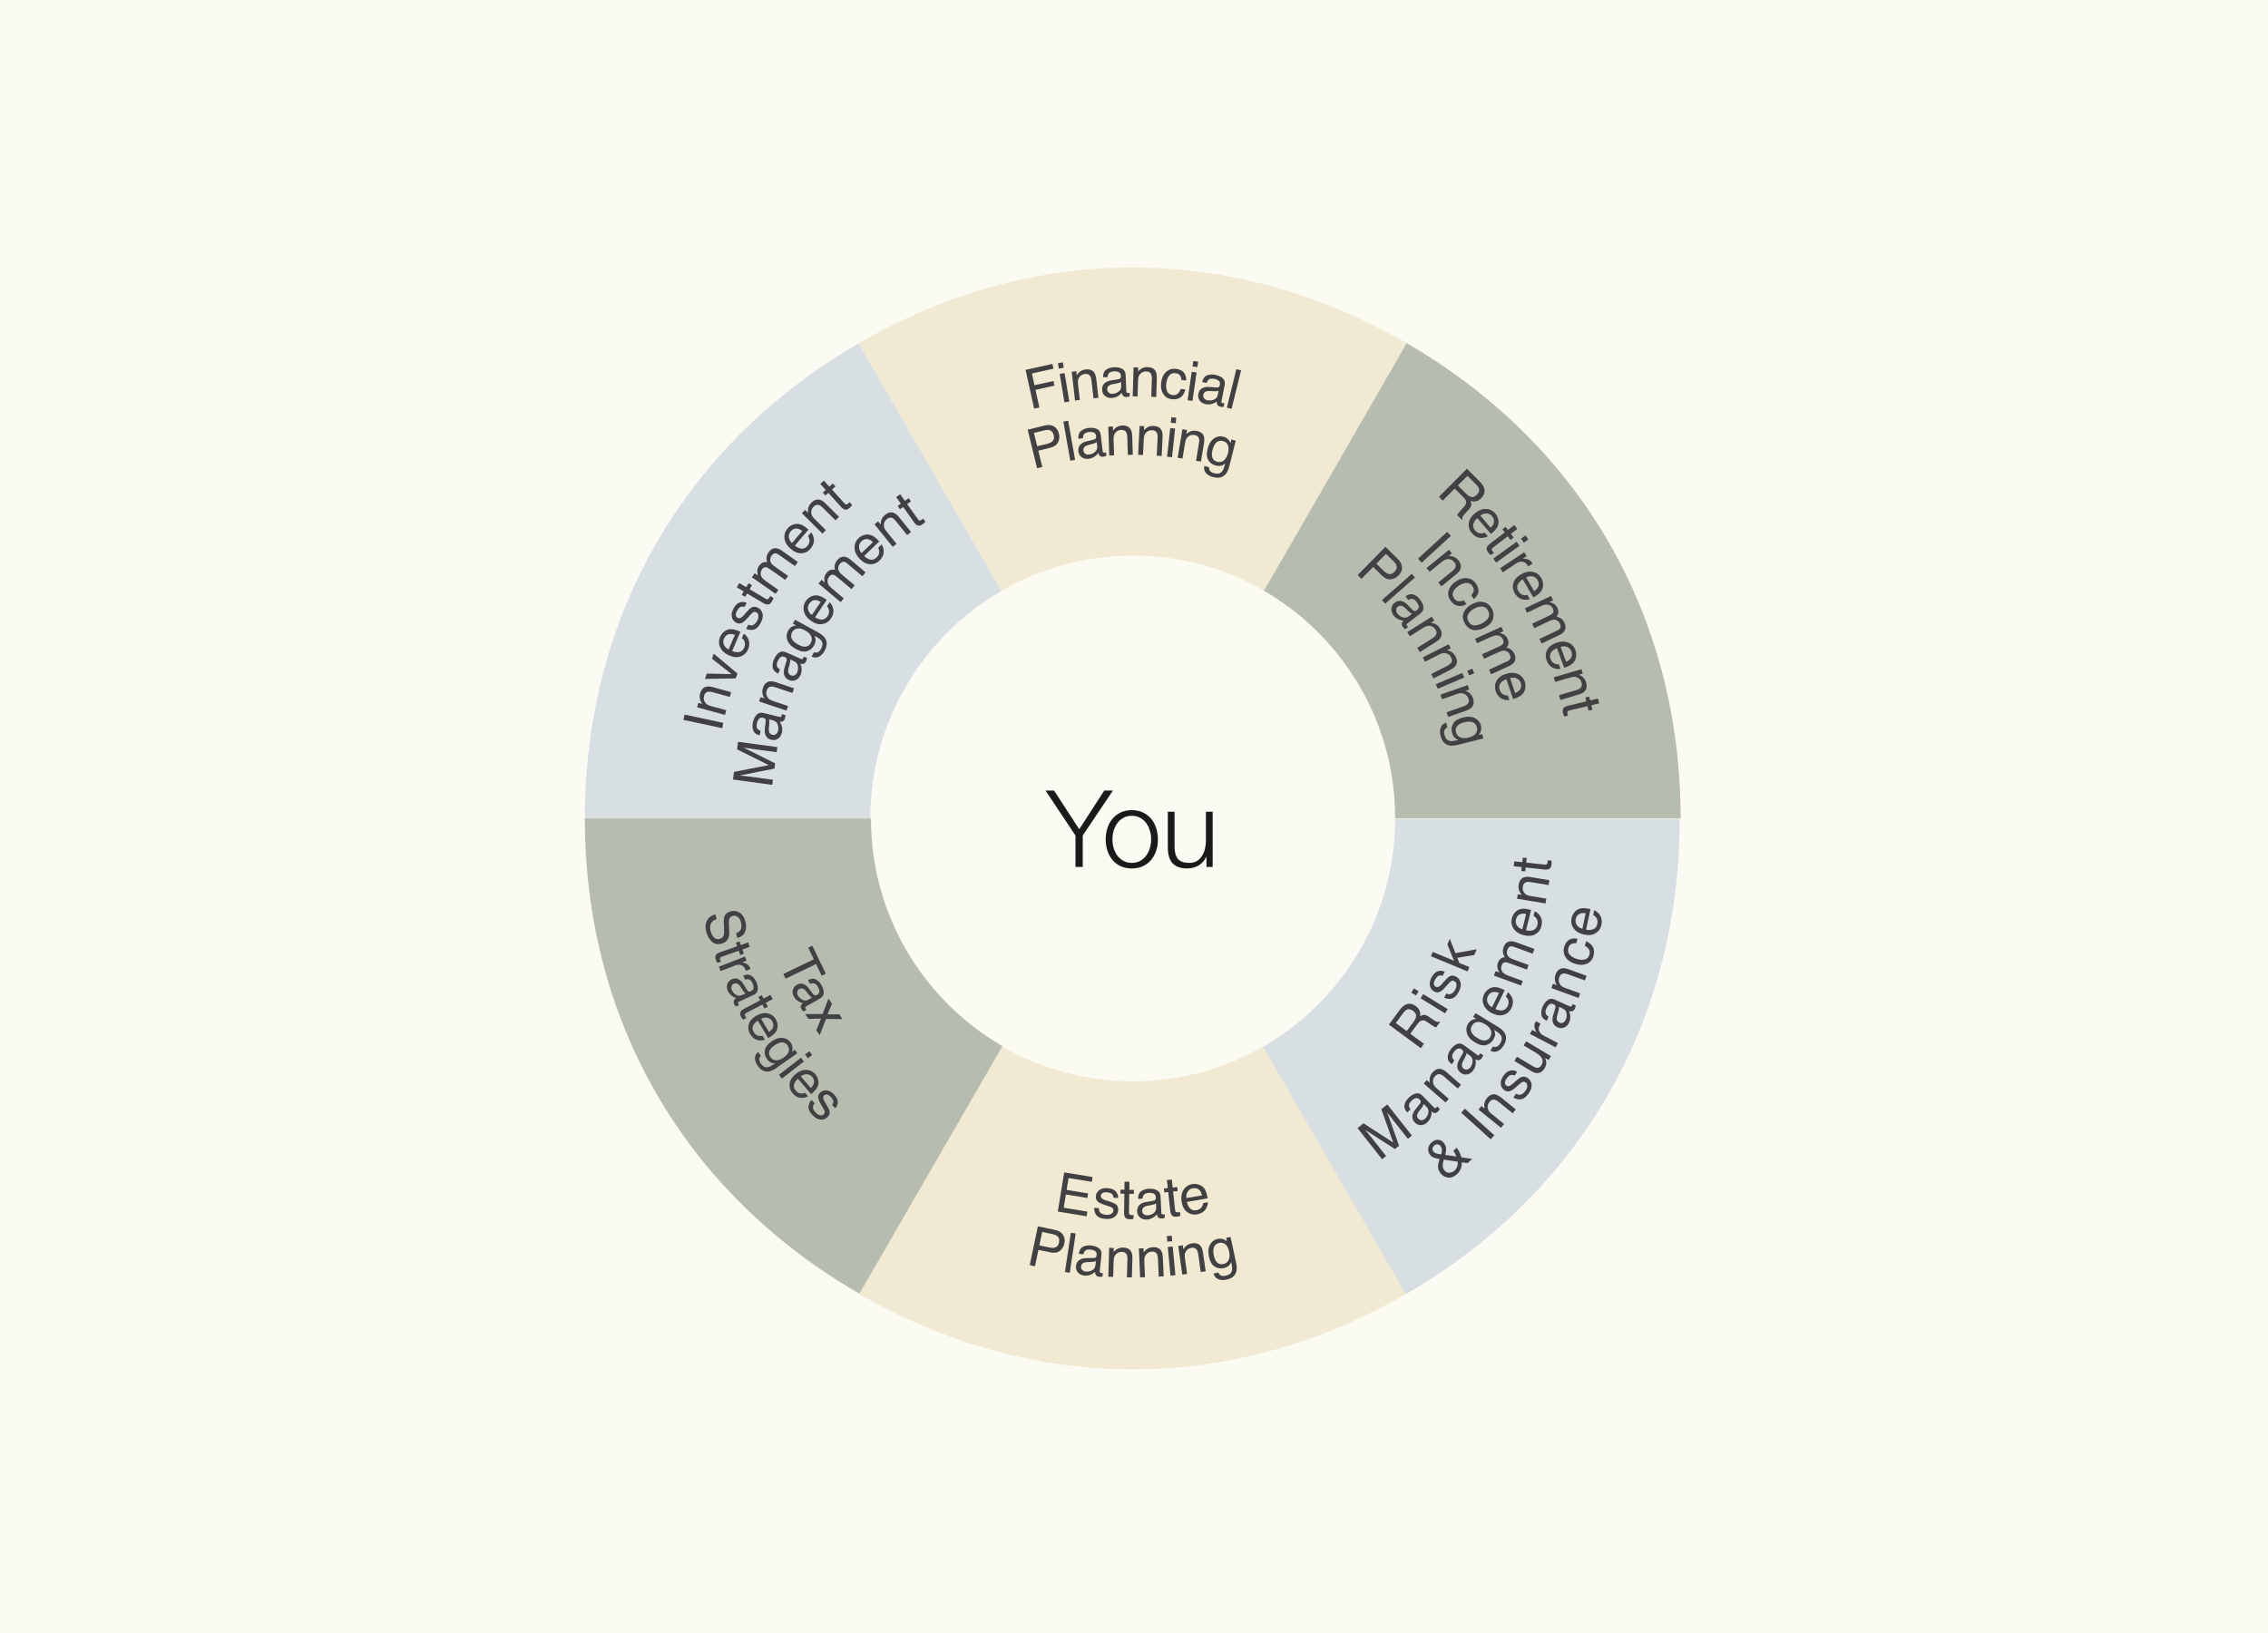
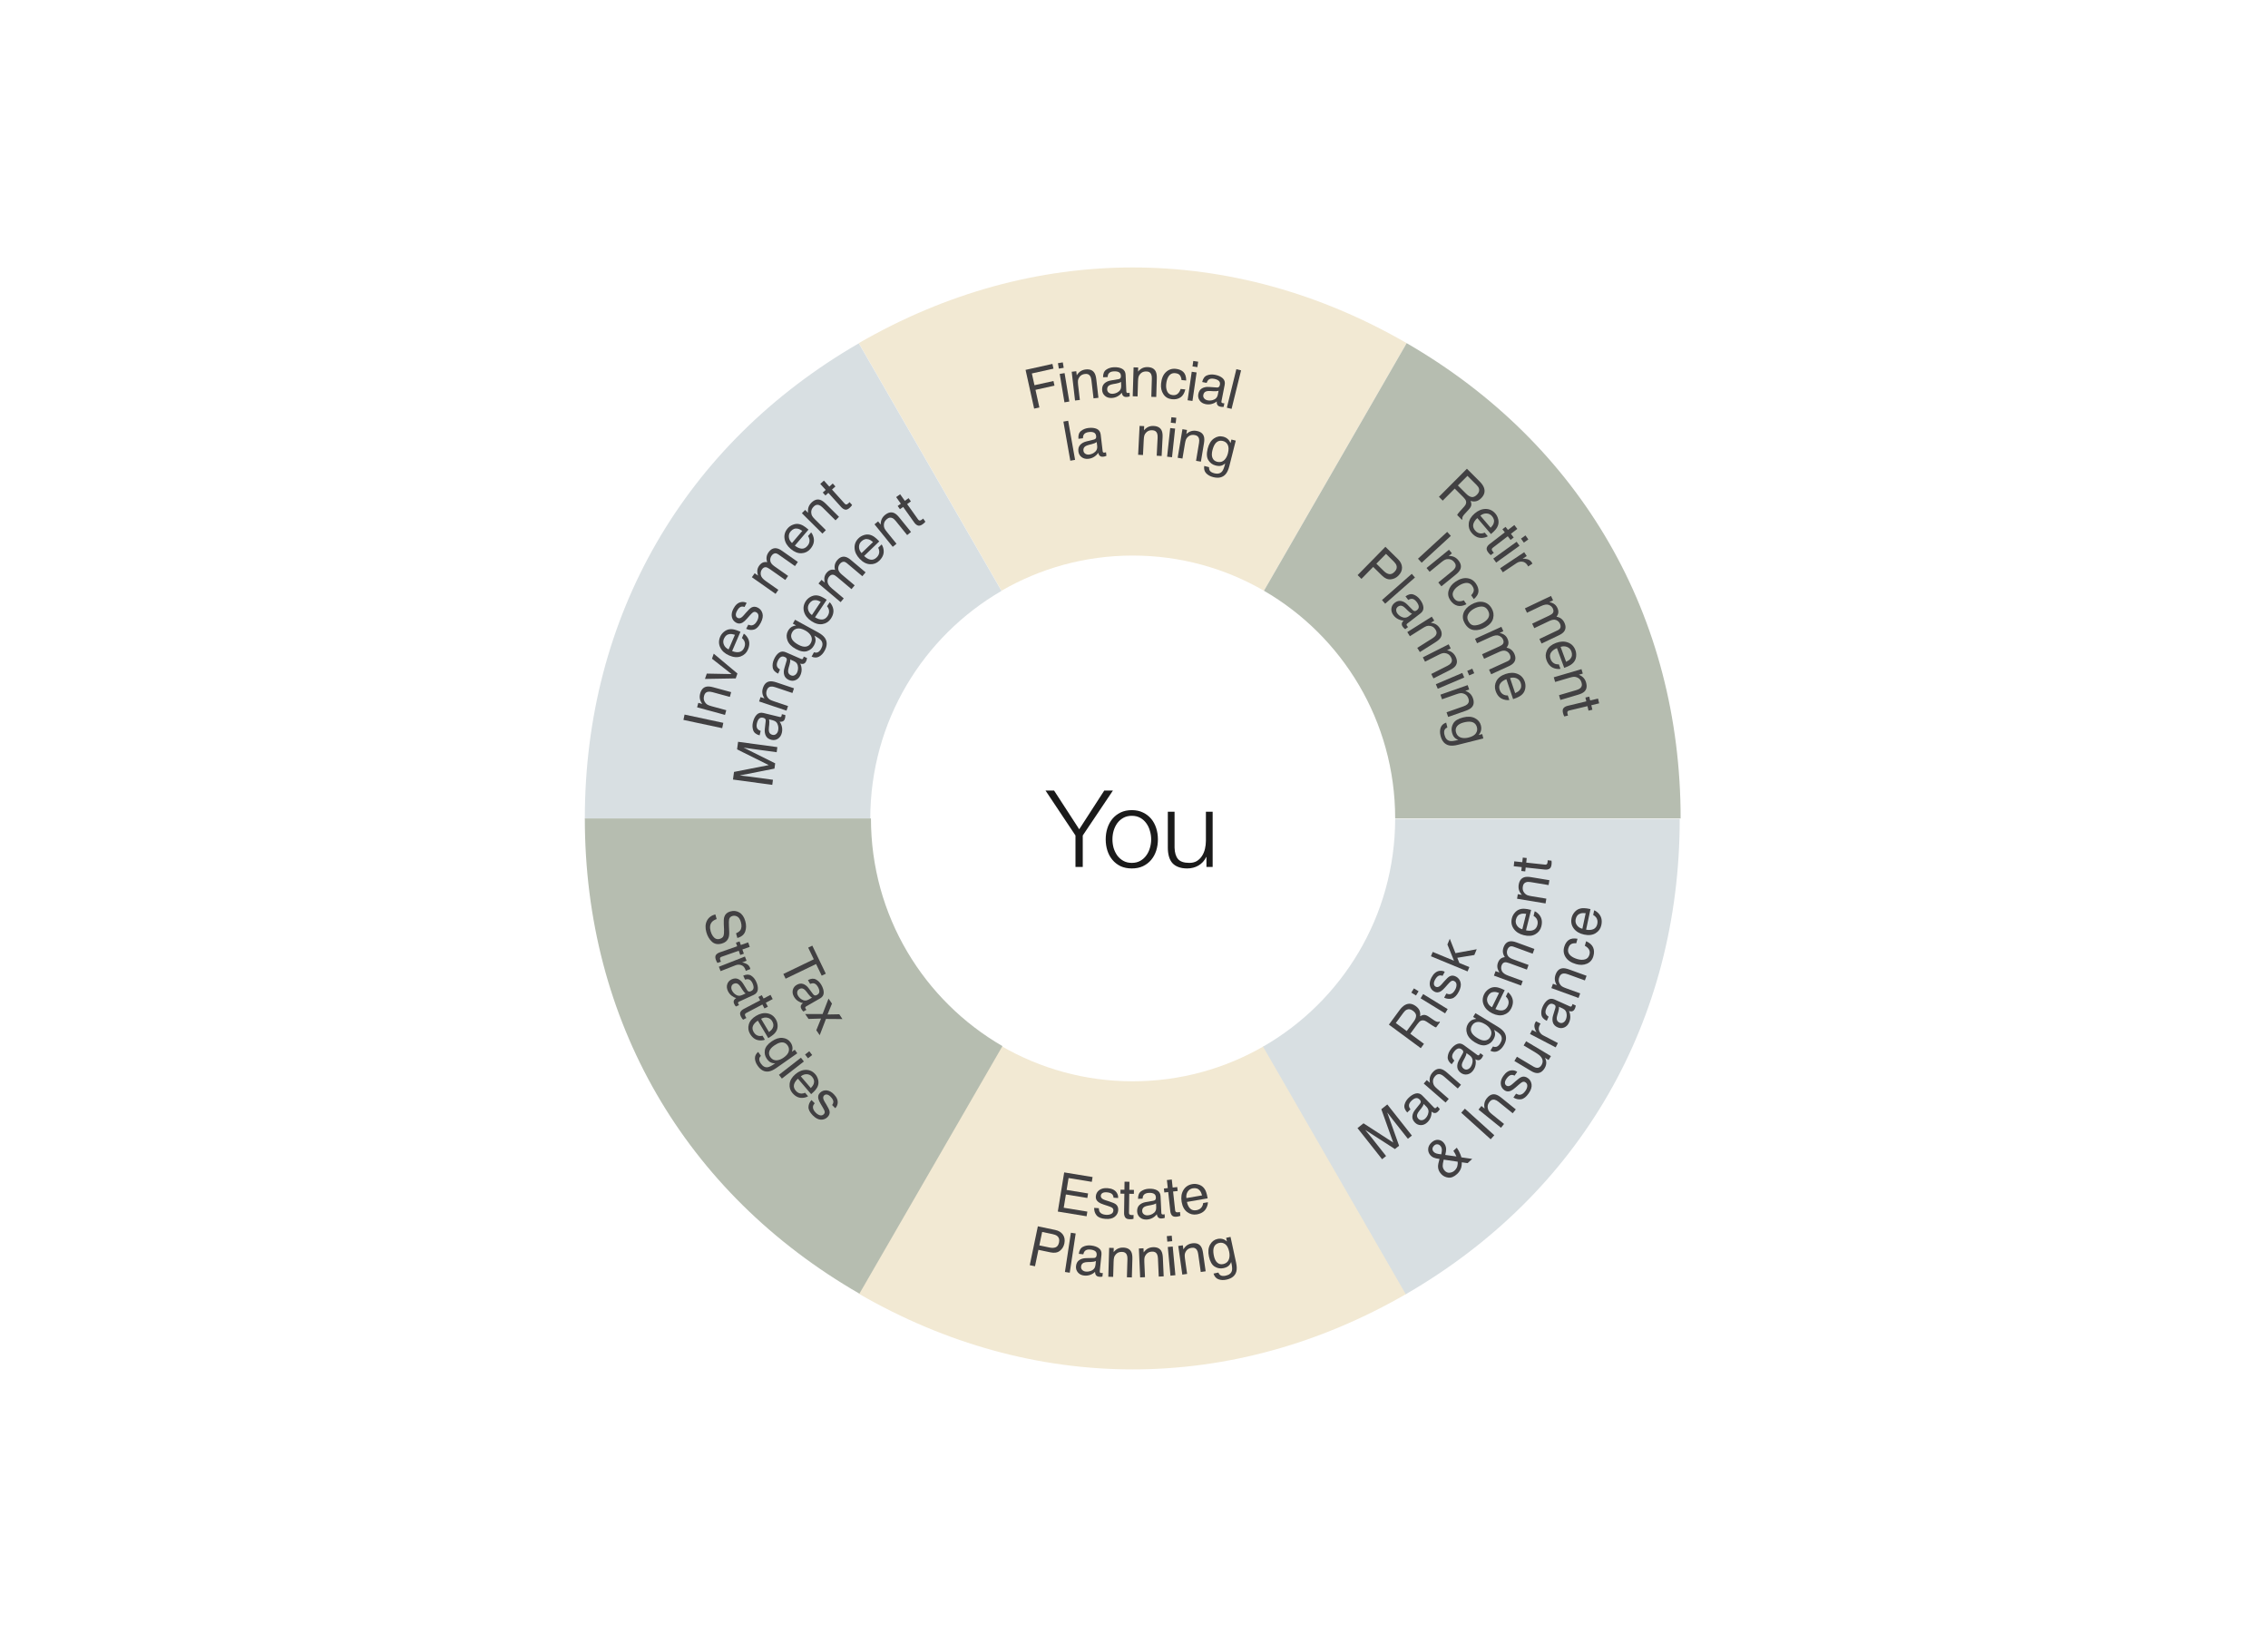
<svg xmlns="http://www.w3.org/2000/svg" width="636" height="458" viewBox="0 0 636 458" fill="none">
-   <rect width="636" height="458" fill="#FBFBF4" />
  <g clip-path="url(#clip0_164_1056)">
    <path d="M317.642 155.787C331.049 155.787 343.62 159.382 354.444 165.655L394.465 96.226C345.524 67.924 289.764 67.924 240.823 96.226L280.844 165.655C291.668 159.382 304.239 155.787 317.646 155.787H317.642Z" fill="#F2E9D3" />
    <path d="M280.84 165.705L240.823 96.276C191.878 124.578 164 172.948 164 229.552H244.05C244.05 202.27 258.85 178.454 280.844 165.705H280.84Z" fill="#D8DFE2" />
    <path d="M354.444 293.345C343.62 299.618 331.049 303.213 317.642 303.213C304.235 303.213 291.664 299.618 280.84 293.345L240.819 362.774C289.76 391.077 345.52 391.077 394.461 362.774L354.44 293.345H354.444Z" fill="#F2E9D3" />
    <path d="M391.238 229.648C391.184 256.975 376.289 280.808 354.191 293.496L394.211 362.924C443.152 334.622 471.034 286.256 471.034 229.652H391.238V229.648Z" fill="#D8DFE2" />
    <path d="M394.465 96.226L354.444 165.654C376.438 178.4 391.238 202.22 391.238 229.502H471.288C471.288 172.898 443.41 124.532 394.465 96.23V96.226Z" fill="#B6BDB0" />
    <path d="M380.667 316.337L382.36 314.996L390.698 320.39L387.354 311.039L389.034 309.706L395.929 318.436L394.802 319.332L390.731 314.18C390.589 314.001 390.361 313.705 390.045 313.284C389.729 312.863 389.383 312.422 389.009 311.951L392.336 321.285L391.167 322.214L382.838 316.841L383.05 317.108C383.221 317.32 383.483 317.645 383.84 318.07C384.198 318.495 384.46 318.815 384.622 319.02L388.693 324.172L387.566 325.063L380.671 316.333L380.667 316.337Z" fill="#414042" />
    <path d="M398.204 309.477C398.399 309.232 398.457 308.99 398.378 308.757C398.337 308.628 398.237 308.482 398.079 308.319C397.754 307.986 397.401 307.857 397.018 307.936C396.636 308.015 396.224 308.269 395.783 308.698C395.276 309.194 395.047 309.686 395.105 310.169C395.135 310.439 395.28 310.739 395.534 311.077L394.623 311.964C393.941 311.227 393.687 310.502 393.862 309.785C394.037 309.069 394.415 308.423 395.006 307.853C395.688 307.186 396.37 306.778 397.047 306.624C397.721 306.474 398.328 306.674 398.865 307.224L402.121 310.577C402.221 310.677 402.32 310.739 402.42 310.76C402.52 310.781 402.641 310.727 402.774 310.598C402.815 310.556 402.865 310.506 402.911 310.448C402.961 310.389 403.011 310.327 403.061 310.256L403.763 310.977C403.655 311.168 403.564 311.31 403.497 311.397C403.431 311.485 403.327 311.597 403.19 311.731C402.853 312.06 402.495 312.176 402.108 312.085C401.905 312.035 401.676 311.91 401.418 311.71C401.472 312.164 401.406 312.668 401.223 313.222C401.035 313.776 400.719 314.271 400.27 314.709C399.73 315.234 399.131 315.5 398.474 315.504C397.817 315.508 397.247 315.267 396.769 314.775C396.245 314.238 396.008 313.655 396.058 313.03C396.108 312.405 396.37 311.793 396.848 311.193L398.216 309.481L398.204 309.477ZM398.715 314.121C399.081 314.084 399.401 313.926 399.684 313.651C400.029 313.318 400.283 312.914 400.449 312.439C400.736 311.647 400.586 310.952 400.004 310.352L399.239 309.565C399.193 309.756 399.102 309.969 398.965 310.202C398.827 310.435 398.678 310.652 398.52 310.848L398.004 311.497C397.696 311.889 397.501 312.222 397.422 312.497C397.285 312.959 397.397 313.38 397.759 313.751C398.033 314.034 398.349 314.155 398.715 314.117V314.121Z" fill="#414042" />
    <path d="M399.251 303.85L400.1 302.871L400.969 303.625C400.861 303.025 400.873 302.492 400.998 302.034C401.123 301.576 401.36 301.147 401.701 300.751C402.453 299.881 403.269 299.56 404.138 299.781C404.616 299.901 405.161 300.23 405.776 300.768L409.697 304.183L408.791 305.229L404.936 301.871C404.562 301.547 404.212 301.338 403.888 301.251C403.348 301.101 402.869 301.268 402.453 301.751C402.241 301.996 402.092 302.217 402.009 302.417C401.846 302.771 401.801 303.167 401.867 303.596C401.921 303.942 402.033 304.237 402.204 304.475C402.374 304.712 402.657 305.008 403.061 305.354L406.263 308.144L405.369 309.173L399.256 303.85H399.251Z" fill="#414042" />
    <path d="M410.201 295.386C410.354 295.111 410.371 294.862 410.255 294.645C410.192 294.524 410.068 294.395 409.885 294.262C409.51 293.987 409.14 293.92 408.774 294.062C408.408 294.203 408.047 294.524 407.685 295.02C407.265 295.595 407.123 296.115 407.261 296.582C407.335 296.84 407.527 297.115 407.834 297.406L407.086 298.435C406.292 297.823 405.922 297.148 405.971 296.415C406.021 295.682 406.288 294.982 406.774 294.316C407.335 293.545 407.938 293.029 408.583 292.762C409.223 292.5 409.855 292.596 410.471 293.05L414.238 295.807C414.351 295.89 414.463 295.936 414.563 295.936C414.667 295.936 414.771 295.865 414.883 295.715C414.92 295.665 414.958 295.611 414.995 295.545C415.033 295.478 415.07 295.407 415.112 295.328L415.923 295.924C415.848 296.132 415.781 296.282 415.727 296.382C415.673 296.482 415.59 296.607 415.478 296.761C415.199 297.14 414.866 297.319 414.471 297.294C414.263 297.282 414.014 297.194 413.727 297.04C413.856 297.477 413.877 297.985 413.785 298.564C413.694 299.143 413.465 299.685 413.095 300.189C412.65 300.797 412.105 301.159 411.456 301.276C410.808 301.393 410.205 301.247 409.652 300.843C409.045 300.401 408.716 299.864 408.658 299.243C408.6 298.619 408.758 297.973 409.132 297.298L410.192 295.382L410.201 295.386ZM411.481 299.881C411.835 299.781 412.126 299.572 412.359 299.256C412.642 298.868 412.825 298.427 412.912 297.935C413.062 297.107 412.8 296.444 412.122 295.953L411.236 295.307C411.224 295.503 411.17 295.728 411.074 295.982C410.978 296.236 410.866 296.473 410.741 296.694L410.342 297.423C410.105 297.86 409.968 298.223 409.934 298.506C409.876 298.985 410.059 299.381 410.475 299.685C410.791 299.918 411.128 299.985 411.481 299.885V299.881Z" fill="#414042" />
    <path d="M412.899 285.977C413.182 285.848 413.54 285.761 413.964 285.707L413.091 285.178L413.744 284.103L420.044 287.927C420.925 288.46 421.541 289.01 421.894 289.58C422.543 290.634 422.464 291.829 421.653 293.166C421.204 293.912 420.655 294.437 420.014 294.741C419.374 295.045 418.68 295.012 417.931 294.641L418.651 293.454C418.996 293.587 419.303 293.62 419.57 293.554C419.985 293.45 420.368 293.116 420.705 292.55C421.241 291.663 421.279 290.888 420.817 290.23C420.543 289.843 419.927 289.364 418.967 288.797C419.179 289.243 419.274 289.684 419.249 290.117C419.224 290.551 419.05 291.034 418.721 291.571C418.268 292.321 417.607 292.812 416.733 293.05C415.86 293.287 414.812 293.033 413.581 292.288C412.421 291.584 411.685 290.751 411.377 289.788C411.07 288.826 411.157 287.947 411.639 287.148C411.968 286.606 412.388 286.215 412.899 285.969V285.977ZM414.234 286.594C413.606 286.694 413.128 287.019 412.8 287.564C412.305 288.381 412.35 289.172 412.937 289.938C413.249 290.347 413.739 290.751 414.405 291.155C415.187 291.629 415.877 291.829 416.476 291.763C417.074 291.696 417.536 291.392 417.856 290.859C418.359 290.026 418.339 289.209 417.79 288.41C417.478 287.96 417.037 287.564 416.467 287.219C415.611 286.698 414.866 286.49 414.238 286.59L414.234 286.594Z" fill="#414042" />
    <path d="M417.299 277.468C417.777 277.106 418.272 276.893 418.779 276.831C419.266 276.768 419.773 276.818 420.301 276.977C420.672 277.068 421.225 277.297 421.956 277.66L419.349 282.954C420.098 283.295 420.78 283.416 421.383 283.312C421.99 283.208 422.46 282.816 422.792 282.137C423.104 281.504 423.142 280.892 422.905 280.309C422.763 279.976 422.551 279.688 422.273 279.438L422.863 278.234C423.113 278.397 423.358 278.651 423.599 278.993C423.84 279.334 424.007 279.667 424.106 279.988C424.285 280.534 424.306 281.113 424.165 281.721C424.094 282.05 423.965 282.395 423.786 282.766C423.341 283.666 422.638 284.266 421.674 284.57C420.709 284.87 419.632 284.728 418.447 284.145C417.278 283.57 416.488 282.787 416.068 281.796C415.648 280.804 415.69 279.801 416.193 278.784C416.447 278.272 416.812 277.835 417.291 277.472L417.299 277.468ZM420.368 278.439C419.815 278.226 419.337 278.134 418.929 278.155C418.176 278.197 417.611 278.605 417.228 279.384C416.954 279.942 416.925 280.509 417.145 281.083C417.366 281.662 417.781 282.116 418.393 282.445L420.368 278.434V278.439Z" fill="#414042" />
    <path d="M418.933 273.578L419.395 272.312L420.476 272.707C420.214 272.266 420.04 271.891 419.96 271.583C419.827 271.054 419.857 270.525 420.052 269.987C420.272 269.379 420.601 268.946 421.033 268.684C421.279 268.538 421.599 268.438 421.994 268.388C421.69 267.955 421.512 267.509 421.453 267.051C421.399 266.597 421.453 266.126 421.632 265.647C422.006 264.623 422.63 264.06 423.503 263.96C423.973 263.906 424.547 264.002 425.217 264.248L430.282 266.101L429.795 267.434L424.51 265.497C424.003 265.31 423.607 265.31 423.325 265.497C423.042 265.681 422.834 265.956 422.701 266.322C422.518 266.826 422.526 267.318 422.73 267.805C422.934 268.292 423.429 268.68 424.215 268.967L428.643 270.587L428.169 271.891L423.204 270.075C422.688 269.887 422.289 269.808 422.006 269.846C421.578 269.912 421.27 270.208 421.075 270.741C420.9 271.224 420.925 271.733 421.154 272.266C421.383 272.799 421.99 273.245 422.971 273.603L427.009 275.081L426.543 276.364L418.933 273.578Z" fill="#414042" />
    <path d="M424.764 255.955C425.154 255.501 425.595 255.188 426.078 255.018C426.539 254.855 427.047 254.793 427.595 254.839C427.978 254.851 428.564 254.955 429.359 255.155L427.932 260.882C428.739 261.057 429.425 261.032 429.995 260.803C430.565 260.574 430.943 260.091 431.126 259.358C431.296 258.671 431.205 258.067 430.847 257.546C430.639 257.25 430.373 257.013 430.045 256.83L430.369 255.53C430.648 255.638 430.943 255.83 431.251 256.113C431.558 256.396 431.795 256.684 431.958 256.979C432.249 257.475 432.39 258.037 432.382 258.658C432.382 258.995 432.332 259.362 432.232 259.762C431.991 260.736 431.429 261.474 430.548 261.973C429.666 262.473 428.585 262.561 427.304 262.24C426.04 261.924 425.1 261.328 424.485 260.449C423.865 259.57 423.695 258.579 423.969 257.479C424.106 256.925 424.373 256.417 424.764 255.963V255.955ZM427.97 256.251C427.383 256.163 426.897 256.171 426.506 256.28C425.778 256.48 425.312 257 425.105 257.842C424.955 258.446 425.046 259.004 425.383 259.52C425.72 260.037 426.223 260.395 426.893 260.587L427.974 256.251H427.97Z" fill="#414042" />
    <path d="M425.416 252.023L425.628 250.744L426.764 250.932C426.36 250.478 426.09 250.02 425.953 249.562C425.82 249.103 425.795 248.616 425.878 248.1C426.065 246.963 426.589 246.263 427.446 245.992C427.916 245.846 428.552 245.838 429.359 245.971L434.486 246.821L434.261 248.187L429.221 247.354C428.735 247.275 428.327 247.279 428.007 247.375C427.471 247.533 427.15 247.925 427.046 248.554C426.992 248.874 426.984 249.141 427.013 249.353C427.063 249.741 427.229 250.099 427.508 250.432C427.737 250.699 427.982 250.89 428.252 251.003C428.523 251.115 428.918 251.215 429.442 251.303L433.629 251.994L433.409 253.339L425.416 252.019V252.023Z" fill="#414042" />
    <path d="M424.489 242.901L424.635 241.531L426.884 241.773L427.022 240.486L428.128 240.602L427.99 241.889L433.247 242.452C433.529 242.481 433.725 242.406 433.841 242.227C433.908 242.127 433.954 241.956 433.979 241.71C433.987 241.644 433.991 241.573 433.995 241.498C433.999 241.423 433.999 241.331 433.995 241.231L435.072 241.348C435.101 241.51 435.118 241.673 435.118 241.843C435.118 242.014 435.11 242.197 435.089 242.393C435.022 243.026 434.814 243.439 434.465 243.63C434.116 243.822 433.688 243.889 433.168 243.834L427.832 243.264L427.716 244.355L426.61 244.238L426.726 243.147L424.477 242.906L424.489 242.901Z" fill="#414042" />
    <path d="M405.826 149.148L406.853 150.268L398.665 157.795L397.638 156.67L405.826 149.148Z" fill="#414042" />
    <path d="M406.329 154.163L407.144 155.167L406.25 155.891C406.861 155.891 407.381 155.991 407.809 156.191C408.238 156.391 408.62 156.699 408.953 157.108C409.677 158.003 409.855 158.857 409.49 159.678C409.29 160.127 408.87 160.611 408.238 161.127L404.204 164.409L403.331 163.335L407.294 160.107C407.676 159.794 407.938 159.486 408.084 159.182C408.321 158.674 408.242 158.174 407.839 157.682C407.635 157.432 407.444 157.245 407.261 157.128C406.94 156.908 406.562 156.795 406.125 156.783C405.776 156.774 405.468 156.833 405.202 156.962C404.936 157.087 404.599 157.32 404.192 157.653L400.898 160.336L400.037 159.278L406.325 154.159L406.329 154.163Z" fill="#414042" />
    <path d="M414.596 165.842C414.559 166.567 414.126 167.287 413.299 167.999L412.546 166.908C412.912 166.558 413.145 166.167 413.253 165.742C413.361 165.317 413.232 164.842 412.87 164.317C412.375 163.605 411.677 163.334 410.766 163.509C410.176 163.622 409.552 163.909 408.891 164.372C408.225 164.834 407.76 165.363 407.502 165.963C407.244 166.562 407.323 167.162 407.743 167.77C408.063 168.237 408.462 168.508 408.932 168.583C409.402 168.657 409.922 168.578 410.483 168.341L411.236 169.432C410.267 169.92 409.406 170.057 408.654 169.84C407.901 169.624 407.256 169.128 406.72 168.353C406.117 167.483 405.955 166.567 406.229 165.604C406.504 164.642 407.123 163.834 408.076 163.172C409.244 162.36 410.35 162.014 411.394 162.131C412.438 162.247 413.265 162.747 413.872 163.626C414.392 164.376 414.633 165.117 414.596 165.842Z" fill="#414042" />
    <path d="M418.713 173.385C418.472 174.355 417.769 175.18 416.605 175.863C415.478 176.521 414.388 176.796 413.332 176.68C412.28 176.563 411.419 175.934 410.749 174.784C410.192 173.826 410.072 172.877 410.396 171.931C410.72 170.986 411.427 170.194 412.525 169.553C413.702 168.866 414.808 168.616 415.852 168.799C416.896 168.987 417.707 169.578 418.289 170.578C418.813 171.473 418.954 172.406 418.713 173.377V173.385ZM413.635 175.372C414.392 175.313 415.132 175.072 415.852 174.651C416.505 174.268 416.975 173.856 417.262 173.41C417.715 172.706 417.707 171.952 417.241 171.148C416.825 170.436 416.251 170.078 415.515 170.078C414.779 170.078 414.022 170.299 413.249 170.753C412.504 171.186 411.98 171.711 411.673 172.327C411.365 172.939 411.415 173.597 411.827 174.301C412.276 175.072 412.879 175.43 413.635 175.372Z" fill="#414042" />
    <path d="M421.021 175.771L421.578 177L420.53 177.475C421.025 177.604 421.412 177.75 421.686 177.912C422.152 178.196 422.501 178.595 422.738 179.116C423.004 179.703 423.075 180.245 422.95 180.736C422.876 181.015 422.718 181.311 422.472 181.619C422.992 181.715 423.433 181.907 423.79 182.194C424.152 182.482 424.435 182.856 424.647 183.319C425.096 184.31 425.046 185.151 424.493 185.834C424.194 186.205 423.72 186.534 423.067 186.834L418.156 189.071L417.569 187.78L422.693 185.447C423.183 185.222 423.466 184.947 423.537 184.618C423.607 184.289 423.566 183.948 423.404 183.594C423.183 183.106 422.83 182.761 422.343 182.557C421.857 182.352 421.233 182.427 420.472 182.773L416.18 184.727L415.607 183.465L420.422 181.274C420.921 181.045 421.262 180.82 421.437 180.595C421.695 180.249 421.707 179.82 421.474 179.304C421.262 178.833 420.888 178.491 420.347 178.271C419.811 178.05 419.066 178.158 418.114 178.591L414.201 180.374L413.635 179.133L421.013 175.771H421.021Z" fill="#414042" />
    <path d="M427.741 192.89C427.658 193.486 427.458 193.986 427.142 194.39C426.843 194.777 426.448 195.102 425.961 195.36C425.633 195.556 425.084 195.785 424.31 196.048L422.422 190.458C421.649 190.745 421.083 191.141 420.73 191.645C420.372 192.145 420.318 192.757 420.559 193.473C420.784 194.144 421.187 194.602 421.769 194.848C422.102 194.985 422.456 195.04 422.83 195.019L423.258 196.289C422.963 196.352 422.614 196.347 422.202 196.272C421.79 196.202 421.437 196.085 421.137 195.927C420.622 195.668 420.202 195.273 419.873 194.744C419.694 194.461 419.536 194.123 419.403 193.736C419.083 192.786 419.158 191.862 419.628 190.966C420.098 190.071 420.963 189.408 422.214 188.988C423.445 188.571 424.56 188.563 425.554 188.971C426.547 189.375 427.225 190.116 427.587 191.191C427.77 191.732 427.82 192.303 427.737 192.899L427.741 192.89ZM424.884 194.373C425.425 194.132 425.832 193.861 426.103 193.557C426.606 192.994 426.718 192.303 426.439 191.483C426.24 190.895 425.861 190.475 425.3 190.22C424.739 189.966 424.123 189.941 423.454 190.137L424.884 194.373Z" fill="#414042" />
    <path d="M402.054 324.626C401.688 324.459 401.389 324.251 401.16 323.997C400.678 323.468 400.453 322.864 400.495 322.189C400.532 321.514 400.852 320.902 401.447 320.357C402.017 319.836 402.607 319.594 403.223 319.623C403.838 319.657 404.35 319.898 404.761 320.348C405.24 320.873 405.497 321.485 405.526 322.181C405.543 322.589 405.464 323.151 405.289 323.864L408.412 324.293C408.238 323.905 408.105 323.618 408.009 323.435C407.913 323.251 407.764 323.01 407.564 322.71L408.521 321.835C408.936 322.418 409.269 323.039 409.523 323.693C409.776 324.351 409.855 324.63 409.772 324.534L412.845 324.98L411.552 326.163L409.926 325.925C409.926 326.533 409.868 327.033 409.756 327.416C409.56 328.087 409.173 328.687 408.6 329.216C407.751 329.995 406.924 330.328 406.117 330.22C405.31 330.111 404.645 329.77 404.117 329.191C403.547 328.566 403.26 327.875 403.256 327.117C403.256 326.654 403.393 325.942 403.676 324.988C402.965 324.905 402.428 324.784 402.062 324.617L402.054 324.626ZM404.337 322.431C404.325 321.981 404.175 321.598 403.892 321.29C403.672 321.048 403.401 320.91 403.081 320.881C402.761 320.852 402.47 320.96 402.2 321.206C401.788 321.581 401.63 321.981 401.721 322.402C401.767 322.618 401.867 322.81 402.021 322.976C402.229 323.201 402.491 323.364 402.803 323.46C403.119 323.555 403.572 323.634 404.167 323.697C404.287 323.126 404.345 322.706 404.333 322.427L404.337 322.431ZM408.662 327.017C408.787 326.554 408.82 326.134 408.766 325.755L404.853 325.18C404.649 326.009 404.553 326.588 404.566 326.921C404.578 327.425 404.765 327.879 405.131 328.279C405.531 328.716 405.992 328.908 406.524 328.849C407.057 328.791 407.502 328.604 407.859 328.274C408.271 327.9 408.537 327.479 408.662 327.017Z" fill="#414042" />
    <path d="M409.764 312.026L410.783 310.893L419.041 318.34L418.023 319.473L409.764 312.026Z" fill="#414042" />
    <path d="M414.613 311.143L415.424 310.135L416.318 310.86C416.189 310.264 416.18 309.731 416.289 309.269C416.397 308.806 416.617 308.369 416.946 307.961C417.669 307.065 418.468 306.711 419.345 306.903C419.827 307.007 420.385 307.315 421.021 307.828L425.067 311.097L424.198 312.176L420.222 308.965C419.84 308.652 419.482 308.461 419.154 308.382C418.609 308.253 418.139 308.436 417.74 308.931C417.536 309.181 417.395 309.41 417.316 309.61C417.166 309.973 417.133 310.364 417.216 310.797C417.282 311.143 417.403 311.431 417.582 311.664C417.761 311.897 418.056 312.18 418.468 312.513L421.769 315.183L420.913 316.245L414.609 311.147L414.613 311.143Z" fill="#414042" />
    <path d="M425.138 306.686C425.533 306.911 425.886 307.015 426.194 306.999C426.755 306.961 427.283 306.591 427.778 305.878C428.074 305.458 428.244 305.02 428.286 304.575C428.327 304.129 428.165 303.771 427.787 303.508C427.5 303.308 427.196 303.283 426.868 303.438C426.664 303.537 426.331 303.787 425.874 304.187L425.021 304.933C424.481 305.412 424.027 305.728 423.661 305.878C423.021 306.157 422.431 306.107 421.898 305.737C421.27 305.299 420.921 304.712 420.854 303.979C420.784 303.25 421.021 302.492 421.561 301.717C422.268 300.701 423.075 300.172 423.973 300.135C424.543 300.114 425.038 300.255 425.462 300.568L424.726 301.626C424.46 301.472 424.169 301.405 423.849 301.422C423.374 301.48 422.909 301.834 422.46 302.484C422.16 302.917 422.011 303.3 422.015 303.633C422.019 303.966 422.156 304.229 422.418 304.412C422.705 304.612 423.038 304.629 423.416 304.458C423.636 304.362 423.903 304.175 424.21 303.9L424.917 303.271C425.682 302.588 426.252 302.171 426.631 302.021C427.221 301.784 427.82 301.884 428.431 302.309C429.022 302.721 429.375 303.308 429.487 304.062C429.6 304.816 429.334 305.662 428.685 306.595C427.986 307.599 427.267 308.148 426.527 308.252C425.786 308.357 425.075 308.19 424.393 307.757L425.142 306.682L425.138 306.686Z" fill="#414042" />
    <path d="M425.379 296.319L429.999 299.081C430.352 299.293 430.677 299.41 430.968 299.435C431.504 299.481 431.937 299.227 432.269 298.673C432.743 297.877 432.702 297.119 432.145 296.398C431.849 296.011 431.359 295.611 430.681 295.203L427.263 293.158L427.961 291.988L434.918 296.149L434.257 297.256L433.238 296.632C433.413 296.94 433.525 297.256 433.575 297.586C433.679 298.239 433.542 298.881 433.168 299.51C432.585 300.484 431.858 300.951 430.989 300.905C430.519 300.884 429.986 300.697 429.396 300.343L424.668 297.515L425.383 296.319H425.379Z" fill="#414042" />
    <path d="M429.047 289.951L429.645 288.801L430.885 289.451C430.693 289.23 430.519 288.847 430.365 288.297C430.211 287.748 430.257 287.235 430.506 286.756C430.519 286.735 430.54 286.698 430.573 286.644C430.606 286.594 430.66 286.506 430.743 286.381L432.02 287.048C431.97 287.114 431.924 287.173 431.891 287.231C431.858 287.289 431.82 287.356 431.783 287.427C431.467 288.035 431.417 288.606 431.641 289.139C431.866 289.672 432.228 290.068 432.739 290.334L436.873 292.492L436.245 293.7L429.059 289.951H429.047Z" fill="#414042" />
    <path d="M436.162 282.62C436.253 282.316 436.22 282.075 436.062 281.887C435.975 281.783 435.829 281.683 435.621 281.591C435.197 281.4 434.823 281.412 434.494 281.629C434.166 281.845 433.879 282.233 433.629 282.791C433.338 283.441 433.309 283.978 433.538 284.407C433.662 284.644 433.908 284.874 434.274 285.094L433.754 286.256C432.852 285.823 432.348 285.24 432.244 284.511C432.14 283.782 432.257 283.041 432.594 282.291C432.985 281.421 433.467 280.788 434.041 280.396C434.615 280.005 435.251 279.967 435.95 280.284L440.208 282.2C440.337 282.258 440.453 282.279 440.553 282.258C440.657 282.241 440.744 282.145 440.819 281.975C440.844 281.92 440.869 281.854 440.894 281.783C440.919 281.712 440.94 281.633 440.961 281.55L441.88 281.962C441.846 282.179 441.817 282.345 441.784 282.449C441.751 282.558 441.697 282.699 441.618 282.874C441.426 283.303 441.135 283.545 440.744 283.603C440.536 283.632 440.279 283.603 439.967 283.512C440.183 283.916 440.308 284.407 440.341 284.99C440.374 285.573 440.258 286.152 440.004 286.723C439.696 287.41 439.239 287.877 438.628 288.127C438.016 288.376 437.397 288.36 436.773 288.077C436.087 287.768 435.654 287.314 435.467 286.719C435.284 286.119 435.301 285.453 435.525 284.719L436.166 282.624L436.162 282.62ZM438.345 286.748C438.669 286.577 438.91 286.315 439.073 285.952C439.268 285.515 439.36 285.044 439.339 284.545C439.314 283.703 438.919 283.112 438.158 282.766L437.16 282.316C437.189 282.512 437.18 282.745 437.139 283.012C437.097 283.278 437.039 283.537 436.96 283.778L436.719 284.574C436.578 285.053 436.519 285.432 436.544 285.719C436.586 286.202 436.844 286.548 437.318 286.76C437.675 286.923 438.016 286.919 438.341 286.748H438.345Z" fill="#414042" />
    <path d="M435.043 277.08L435.484 275.864L436.565 276.256C436.249 275.735 436.07 275.235 436.02 274.76C435.97 274.286 436.037 273.802 436.216 273.307C436.607 272.224 437.251 271.628 438.141 271.524C438.628 271.466 439.256 271.574 440.025 271.853L444.911 273.627L444.437 274.931L439.638 273.186C439.172 273.015 438.773 272.949 438.441 272.982C437.883 273.036 437.497 273.365 437.28 273.965C437.168 274.269 437.11 274.531 437.102 274.748C437.077 275.135 437.176 275.523 437.393 275.902C437.567 276.206 437.775 276.439 438.021 276.601C438.266 276.764 438.636 276.935 439.135 277.114L443.123 278.563L442.657 279.846L435.039 277.076L435.043 277.08Z" fill="#414042" />
    <path d="M439.888 263.606C440.474 263.177 441.302 263.057 442.374 263.244L442.009 264.518C441.505 264.46 441.056 264.518 440.661 264.706C440.266 264.893 439.979 265.289 439.805 265.901C439.563 266.734 439.805 267.451 440.511 268.042C440.973 268.425 441.593 268.729 442.366 268.954C443.144 269.179 443.851 269.2 444.474 269.025C445.102 268.846 445.518 268.405 445.718 267.696C445.872 267.151 445.83 266.676 445.593 266.259C445.352 265.847 444.965 265.497 444.425 265.21L444.791 263.935C445.78 264.377 446.433 264.96 446.745 265.676C447.057 266.397 447.082 267.209 446.82 268.117C446.529 269.138 445.922 269.842 445.007 270.237C444.088 270.629 443.073 270.666 441.959 270.346C440.59 269.954 439.622 269.317 439.052 268.43C438.482 267.547 438.341 266.589 438.636 265.56C438.886 264.681 439.306 264.027 439.888 263.598V263.606Z" fill="#414042" />
    <path d="M441.451 255.884C441.825 255.418 442.254 255.089 442.732 254.901C443.189 254.722 443.693 254.643 444.242 254.668C444.624 254.668 445.215 254.751 446.013 254.922L444.782 260.695C445.593 260.845 446.279 260.791 446.845 260.545C447.406 260.295 447.768 259.803 447.926 259.062C448.071 258.371 447.959 257.771 447.589 257.259C447.373 256.971 447.094 256.742 446.766 256.571L447.044 255.259C447.327 255.355 447.626 255.538 447.943 255.813C448.259 256.084 448.504 256.367 448.679 256.655C448.986 257.142 449.148 257.696 449.161 258.317C449.173 258.654 449.136 259.02 449.049 259.424C448.841 260.407 448.304 261.161 447.439 261.69C446.574 262.219 445.497 262.344 444.208 262.069C442.936 261.799 441.975 261.232 441.326 260.374C440.678 259.516 440.474 258.533 440.711 257.425C440.832 256.867 441.077 256.351 441.455 255.88L441.451 255.884ZM444.666 256.072C444.075 256.001 443.589 256.03 443.202 256.151C442.482 256.376 442.033 256.913 441.855 257.758C441.726 258.366 441.838 258.92 442.191 259.429C442.545 259.933 443.061 260.274 443.734 260.441L444.666 256.067V256.072Z" fill="#414042" />
    <path d="M411.361 131.446L414.937 135.02C415.528 135.607 415.923 136.182 416.131 136.74C416.521 137.802 416.268 138.785 415.365 139.689C414.895 140.16 414.413 140.451 413.918 140.555C413.423 140.659 412.912 140.63 412.38 140.464C412.563 140.897 412.629 141.292 412.583 141.651C412.538 142.009 412.292 142.425 411.856 142.9L410.841 143.996C410.554 144.308 410.354 144.554 410.246 144.741C410.059 145.058 410.013 145.333 410.109 145.566L409.934 145.741L408.629 144.433C408.662 144.329 408.72 144.212 408.803 144.083C408.891 143.954 409.078 143.729 409.369 143.408L410.612 142.03C411.099 141.492 411.261 140.959 411.086 140.439C410.987 140.143 410.72 139.785 410.3 139.364L407.943 137.007L404.574 140.384L403.51 139.318L411.361 131.438V131.446ZM411.224 138.518C411.71 139.006 412.192 139.289 412.675 139.372C413.157 139.456 413.66 139.235 414.18 138.714C414.742 138.152 414.925 137.573 414.729 136.973C414.625 136.653 414.396 136.319 414.039 135.965L411.506 133.437L408.824 136.128L411.219 138.523L411.224 138.518Z" fill="#414042" />
    <path d="M420.123 145.549C420.264 146.132 420.264 146.67 420.123 147.165C419.989 147.636 419.744 148.086 419.387 148.507C419.154 148.811 418.729 149.227 418.106 149.76L414.276 145.274C413.664 145.828 413.286 146.407 413.145 147.007C412.999 147.607 413.174 148.194 413.665 148.769C414.122 149.306 414.667 149.581 415.299 149.594C415.661 149.594 416.01 149.515 416.347 149.356L417.216 150.377C416.966 150.543 416.638 150.668 416.23 150.756C415.823 150.843 415.453 150.868 415.116 150.831C414.542 150.781 414.005 150.573 413.502 150.202C413.228 150.006 412.962 149.752 412.691 149.44C412.039 148.677 411.768 147.79 411.872 146.782C411.976 145.774 412.533 144.841 413.536 143.979C414.525 143.134 415.557 142.713 416.629 142.717C417.702 142.721 418.609 143.159 419.345 144.021C419.715 144.454 419.973 144.966 420.118 145.549H420.123ZM418.018 147.99C418.43 147.565 418.709 147.161 418.846 146.778C419.104 146.07 418.95 145.387 418.388 144.729C417.985 144.258 417.478 144.008 416.862 143.983C416.247 143.958 415.665 144.162 415.12 144.596L418.018 147.994V147.99Z" fill="#414042" />
    <path d="M424.647 147.219L425.487 148.315L423.695 149.694L424.481 150.722L423.599 151.401L422.813 150.373L418.617 153.596C418.393 153.767 418.301 153.959 418.343 154.171C418.364 154.288 418.447 154.446 418.601 154.642C418.642 154.692 418.684 154.75 418.734 154.808C418.784 154.867 418.842 154.929 418.917 155.004L418.06 155.662C417.927 155.566 417.802 155.458 417.686 155.333C417.565 155.212 417.449 155.071 417.328 154.917C416.941 154.413 416.808 153.971 416.929 153.592C417.049 153.213 417.316 152.867 417.727 152.551L421.981 149.281L421.312 148.411L422.193 147.732L422.863 148.602L424.659 147.224L424.647 147.219Z" fill="#414042" />
    <path d="M425.3 151.918L426.107 153.042L419.557 157.757L418.75 156.633L425.3 151.918ZM427.774 150.135L428.581 151.26L427.329 152.163L426.522 151.039L427.774 150.135Z" fill="#414042" />
    <path d="M427.417 154.842L428.136 155.921L426.972 156.699C427.258 156.637 427.678 156.67 428.232 156.795C428.785 156.92 429.213 157.212 429.512 157.662C429.525 157.682 429.55 157.72 429.579 157.774C429.608 157.828 429.658 157.92 429.724 158.049L428.527 158.849C428.494 158.774 428.46 158.707 428.427 158.645C428.394 158.586 428.356 158.52 428.311 158.453C427.928 157.882 427.454 157.566 426.884 157.503C426.315 157.441 425.786 157.57 425.308 157.891L421.432 160.481L420.676 159.348L427.417 154.846V154.842Z" fill="#414042" />
-     <path d="M432.714 163.743C432.752 164.342 432.66 164.871 432.432 165.334C432.215 165.775 431.895 166.171 431.475 166.529C431.192 166.787 430.702 167.125 429.999 167.541L427.013 162.451C426.314 162.893 425.845 163.393 425.595 163.959C425.35 164.521 425.416 165.13 425.799 165.783C426.156 166.392 426.647 166.758 427.263 166.883C427.616 166.946 427.974 166.929 428.335 166.833L429.013 167.991C428.739 168.112 428.394 168.178 427.978 168.191C427.562 168.203 427.192 168.166 426.868 168.07C426.31 167.92 425.82 167.62 425.391 167.17C425.158 166.929 424.934 166.633 424.726 166.279C424.219 165.413 424.102 164.492 424.381 163.522C424.659 162.547 425.371 161.727 426.51 161.056C427.633 160.394 428.718 160.161 429.774 160.356C430.831 160.548 431.646 161.135 432.219 162.114C432.511 162.605 432.673 163.155 432.714 163.755V163.743ZM430.219 165.775C430.702 165.429 431.043 165.08 431.246 164.726C431.625 164.072 431.592 163.372 431.155 162.626C430.839 162.089 430.381 161.756 429.778 161.623C429.176 161.489 428.568 161.589 427.957 161.918L430.219 165.771V165.775Z" fill="#414042" />
    <path d="M434.939 167.112L435.517 168.333L434.478 168.828C434.977 168.949 435.363 169.091 435.638 169.249C436.108 169.524 436.465 169.92 436.711 170.432C436.989 171.015 437.068 171.557 436.948 172.048C436.877 172.327 436.723 172.623 436.482 172.939C437.002 173.027 437.447 173.21 437.813 173.489C438.179 173.768 438.47 174.139 438.686 174.601C439.152 175.588 439.114 176.426 438.574 177.121C438.282 177.496 437.813 177.833 437.164 178.142L432.29 180.457L431.683 179.179L436.769 176.763C437.255 176.53 437.534 176.251 437.601 175.917C437.667 175.588 437.617 175.247 437.451 174.893C437.222 174.41 436.864 174.068 436.374 173.872C435.883 173.677 435.263 173.76 434.507 174.118L430.248 176.142L429.654 174.889L434.432 172.619C434.927 172.381 435.263 172.152 435.434 171.923C435.688 171.573 435.692 171.144 435.451 170.632C435.23 170.165 434.848 169.828 434.311 169.62C433.771 169.411 433.03 169.528 432.086 169.978L428.202 171.823L427.62 170.59L434.939 167.112Z" fill="#414042" />
    <path d="M441.992 184.023C441.925 184.623 441.738 185.127 441.435 185.539C441.143 185.935 440.761 186.272 440.283 186.547C439.958 186.751 439.418 186.997 438.648 187.28L436.602 181.745C435.837 182.057 435.284 182.465 434.943 182.977C434.602 183.49 434.561 184.098 434.823 184.81C435.068 185.472 435.484 185.918 436.07 186.151C436.407 186.276 436.765 186.322 437.135 186.289L437.6 187.547C437.309 187.617 436.956 187.622 436.544 187.563C436.133 187.505 435.775 187.397 435.471 187.251C434.952 187.005 434.519 186.622 434.174 186.105C433.987 185.826 433.82 185.497 433.675 185.11C433.326 184.169 433.375 183.244 433.82 182.332C434.265 181.424 435.11 180.737 436.349 180.278C437.567 179.824 438.682 179.787 439.688 180.166C440.694 180.541 441.393 181.261 441.784 182.328C441.983 182.865 442.05 183.431 441.983 184.027L441.992 184.023ZM439.177 185.585C439.709 185.327 440.108 185.043 440.37 184.735C440.857 184.16 440.948 183.465 440.649 182.653C440.432 182.069 440.041 181.661 439.472 181.424C438.902 181.186 438.287 181.178 437.625 181.395L439.177 185.589V185.585Z" fill="#414042" />
    <path d="M443.485 187.642L443.851 188.884L442.749 189.208C443.31 189.442 443.751 189.737 444.071 190.091C444.391 190.446 444.624 190.875 444.77 191.378C445.094 192.482 444.928 193.344 444.271 193.957C443.913 194.294 443.339 194.577 442.557 194.806L437.571 196.273L437.181 194.944L442.079 193.503C442.553 193.365 442.915 193.182 443.165 192.953C443.58 192.578 443.697 192.087 443.518 191.474C443.427 191.162 443.323 190.92 443.202 190.737C442.99 190.408 442.686 190.158 442.287 189.979C441.967 189.837 441.659 189.771 441.368 189.787C441.077 189.804 440.674 189.883 440.166 190.033L436.095 191.233L435.713 189.925L443.485 187.638V187.642Z" fill="#414042" />
    <path d="M448.121 195.889L448.442 197.231L446.242 197.755L446.541 199.017L445.46 199.276L445.161 198.014L440.017 199.246C439.742 199.313 439.58 199.451 439.53 199.659C439.501 199.775 439.513 199.955 439.572 200.196C439.588 200.259 439.605 200.329 439.626 200.4C439.646 200.471 439.676 200.559 439.713 200.654L438.661 200.904C438.582 200.763 438.511 200.613 438.453 200.45C438.395 200.288 438.341 200.113 438.295 199.921C438.149 199.301 438.203 198.842 438.47 198.547C438.732 198.251 439.118 198.043 439.621 197.922L444.836 196.672L444.582 195.602L445.664 195.344L445.917 196.414L448.117 195.889H448.121Z" fill="#414042" />
    <path d="M389.479 287.319L392.477 283.245C392.972 282.574 393.479 282.095 393.995 281.808C394.985 281.262 395.995 281.371 397.022 282.129C397.559 282.524 397.916 282.958 398.091 283.432C398.266 283.907 398.316 284.42 398.228 284.969C398.628 284.724 399.01 284.599 399.372 284.595C399.734 284.59 400.183 284.769 400.715 285.132L401.946 285.973C402.295 286.215 402.57 286.373 402.769 286.448C403.106 286.585 403.385 286.59 403.605 286.465L403.805 286.615L402.711 288.102C402.603 288.085 402.482 288.043 402.341 287.981C402.2 287.918 401.95 287.76 401.588 287.518L400.041 286.49C399.438 286.086 398.89 286.007 398.399 286.256C398.124 286.402 397.808 286.715 397.455 287.194L395.48 289.88L399.314 292.712L398.42 293.924L389.475 287.319H389.479ZM396.478 286.402C396.885 285.848 397.093 285.328 397.106 284.836C397.114 284.345 396.823 283.882 396.232 283.445C395.596 282.974 394.993 282.879 394.432 283.158C394.132 283.308 393.833 283.587 393.538 283.991L391.417 286.873L394.473 289.13L396.482 286.402H396.478Z" fill="#414042" />
    <path d="M395.767 278.343L396.49 277.16L397.804 277.968L397.081 279.151L395.767 278.343ZM398.366 279.938L399.089 278.755L405.963 282.978L405.24 284.161L398.366 279.938Z" fill="#414042" />
    <path d="M405.58 278.601C406 278.776 406.362 278.834 406.666 278.78C407.219 278.676 407.693 278.238 408.096 277.472C408.338 277.018 408.45 276.564 408.437 276.114C408.425 275.664 408.217 275.331 407.809 275.119C407.502 274.956 407.194 274.973 406.89 275.165C406.699 275.289 406.4 275.581 405.996 276.035L405.244 276.885C404.765 277.426 404.354 277.797 404.013 277.993C403.41 278.347 402.819 278.376 402.245 278.072C401.568 277.714 401.148 277.176 400.99 276.46C400.832 275.743 400.973 274.965 401.414 274.127C401.992 273.032 402.724 272.407 403.609 272.257C404.171 272.166 404.682 272.245 405.14 272.499L404.541 273.64C404.258 273.519 403.959 273.49 403.647 273.544C403.181 273.661 402.765 274.069 402.399 274.769C402.154 275.235 402.054 275.635 402.104 275.968C402.15 276.302 402.316 276.539 402.603 276.689C402.915 276.851 403.248 276.826 403.601 276.61C403.809 276.485 404.046 276.268 404.32 275.96L404.94 275.248C405.614 274.473 406.129 273.99 406.483 273.794C407.036 273.486 407.643 273.507 408.304 273.857C408.94 274.194 409.365 274.731 409.568 275.464C409.776 276.202 409.614 277.072 409.086 278.076C408.516 279.159 407.872 279.796 407.152 279.992C406.433 280.188 405.705 280.113 404.973 279.767L405.585 278.605L405.58 278.601Z" fill="#414042" />
    <path d="M401.272 268.146L401.771 266.934L407.735 269.404L405.888 264.856L406.554 263.244L408.146 267.28L414.105 266.184L413.44 267.796L408.658 268.579L409.232 270.029L412.043 271.191L411.544 272.403L401.272 268.15V268.146Z" fill="#414042" />
    <path d="M388.502 153.33L392.049 156.82C392.752 157.512 393.122 158.266 393.159 159.09C393.201 159.915 392.864 160.685 392.157 161.406C391.55 162.027 390.826 162.377 389.991 162.456C389.155 162.535 388.34 162.185 387.55 161.406L385.075 158.969L381.782 162.327L380.709 161.269L388.502 153.33ZM391.592 158.52C391.467 158.174 391.196 157.803 390.785 157.399L388.664 155.312L385.965 158.061L388.086 160.148C388.564 160.619 389.055 160.898 389.554 160.985C390.053 161.073 390.556 160.86 391.068 160.34C391.641 159.757 391.816 159.149 391.592 158.52Z" fill="#414042" />
    <path d="M395.891 160.915L396.79 161.939L388.439 169.286L387.541 168.262L395.891 160.915Z" fill="#414042" />
    <path d="M396.187 171.078C396.411 171.302 396.64 171.386 396.881 171.336C397.014 171.311 397.172 171.227 397.351 171.086C397.721 170.803 397.887 170.465 397.854 170.074C397.821 169.682 397.613 169.245 397.239 168.758C396.806 168.195 396.345 167.912 395.858 167.912C395.588 167.912 395.272 168.016 394.906 168.237L394.132 167.229C394.943 166.637 395.692 166.467 396.382 166.721C397.072 166.975 397.667 167.429 398.17 168.079C398.752 168.832 399.077 169.557 399.156 170.253C399.226 170.944 398.96 171.523 398.353 171.99L394.652 174.843C394.54 174.93 394.469 175.022 394.436 175.122C394.403 175.222 394.444 175.343 394.557 175.493C394.594 175.543 394.64 175.593 394.69 175.647C394.744 175.701 394.802 175.759 394.864 175.817L394.066 176.434C393.887 176.301 393.762 176.196 393.679 176.117C393.6 176.038 393.5 175.922 393.384 175.772C393.097 175.401 393.022 175.026 393.155 174.655C393.226 174.46 393.38 174.243 393.604 174.014C393.147 174.014 392.656 173.893 392.128 173.643C391.6 173.393 391.142 173.023 390.764 172.527C390.307 171.931 390.111 171.302 390.182 170.648C390.253 169.99 390.56 169.453 391.101 169.037C391.695 168.578 392.298 168.408 392.914 168.528C393.529 168.649 394.103 168.982 394.644 169.528L396.182 171.086L396.187 171.078ZM391.525 171.048C391.525 171.415 391.637 171.756 391.878 172.065C392.17 172.444 392.54 172.744 392.989 172.968C393.741 173.343 394.448 173.277 395.11 172.764L395.979 172.094C395.792 172.027 395.592 171.911 395.376 171.748C395.159 171.581 394.964 171.411 394.785 171.227L394.199 170.64C393.845 170.29 393.538 170.057 393.276 169.945C392.831 169.753 392.402 169.82 391.995 170.136C391.683 170.378 391.525 170.678 391.521 171.044L391.525 171.048Z" fill="#414042" />
    <path d="M401.505 172.931L402.196 174.026L401.222 174.639C401.83 174.709 402.333 174.872 402.736 175.126C403.139 175.38 403.48 175.726 403.759 176.171C404.37 177.146 404.445 178.017 403.984 178.787C403.73 179.208 403.26 179.637 402.566 180.074L398.166 182.848L397.43 181.674L401.751 178.95C402.171 178.687 402.466 178.412 402.645 178.125C402.944 177.65 402.923 177.146 402.582 176.605C402.412 176.33 402.241 176.126 402.075 175.984C401.784 175.726 401.418 175.567 400.985 175.505C400.64 175.455 400.328 175.476 400.05 175.572C399.771 175.667 399.409 175.855 398.96 176.138L395.367 178.404L394.64 177.25L401.497 172.927L401.505 172.931Z" fill="#414042" />
    <path d="M406.233 180.666L406.816 181.824L405.788 182.344C406.383 182.473 406.87 182.682 407.248 182.973C407.626 183.265 407.934 183.644 408.171 184.11C408.691 185.139 408.683 186.014 408.146 186.739C407.855 187.134 407.344 187.517 406.616 187.888L401.975 190.233L401.351 188.996L405.909 186.693C406.35 186.468 406.674 186.226 406.878 185.956C407.219 185.51 407.248 185.006 406.961 184.435C406.816 184.148 406.666 183.923 406.516 183.769C406.25 183.486 405.905 183.294 405.477 183.19C405.136 183.107 404.824 183.102 404.537 183.169C404.25 183.236 403.871 183.39 403.401 183.631L399.613 185.547L398.998 184.331L406.229 180.674L406.233 180.666Z" fill="#414042" />
    <path d="M410.063 188.704L410.604 189.979L403.181 193.14L402.641 191.866L410.063 188.704ZM412.87 187.513L413.411 188.788L411.989 189.392L411.448 188.117L412.87 187.513Z" fill="#414042" />
    <path d="M411.564 192.12L411.993 193.344L410.907 193.723C411.481 193.928 411.939 194.198 412.276 194.536C412.612 194.873 412.866 195.29 413.041 195.785C413.423 196.872 413.299 197.739 412.675 198.384C412.334 198.738 411.777 199.051 411.007 199.321L406.1 201.042L405.643 199.734L410.462 198.043C410.928 197.88 411.282 197.676 411.519 197.439C411.914 197.043 412.009 196.543 411.797 195.943C411.689 195.639 411.573 195.398 411.444 195.227C411.215 194.911 410.899 194.673 410.492 194.519C410.163 194.394 409.855 194.344 409.564 194.373C409.273 194.402 408.878 194.507 408.379 194.681L404.375 196.085L403.925 194.798L411.573 192.116L411.564 192.12Z" fill="#414042" />
    <path d="M415.224 205.153C415.116 205.444 414.929 205.761 414.667 206.102L415.656 205.852L415.96 207.073L408.812 208.864C407.814 209.114 406.99 209.164 406.337 209.018C405.136 208.739 404.341 207.839 403.963 206.319C403.751 205.473 403.763 204.715 404 204.045C404.233 203.374 404.749 202.903 405.539 202.633L405.876 203.978C405.539 204.128 405.298 204.324 405.156 204.561C404.936 204.932 404.907 205.436 405.069 206.077C405.323 207.085 405.842 207.656 406.637 207.789C407.102 207.868 407.876 207.764 408.953 207.481C408.487 207.318 408.109 207.077 407.822 206.752C407.535 206.431 407.315 205.965 407.161 205.352C406.949 204.503 407.065 203.682 407.51 202.895C407.955 202.108 408.874 201.537 410.267 201.187C411.581 200.858 412.691 200.921 413.59 201.379C414.488 201.837 415.053 202.516 415.278 203.424C415.432 204.04 415.415 204.615 415.224 205.148V205.153ZM413.847 205.669C414.218 205.153 414.326 204.582 414.172 203.965C413.939 203.041 413.344 202.516 412.388 202.391C411.876 202.329 411.244 202.391 410.492 202.578C409.606 202.799 408.978 203.149 408.604 203.624C408.229 204.099 408.121 204.636 408.271 205.244C408.508 206.19 409.103 206.748 410.055 206.919C410.591 207.01 411.186 206.977 411.831 206.814C412.804 206.569 413.477 206.19 413.843 205.673L413.847 205.669Z" fill="#414042" />
    <path d="M191.65 201.871L191.966 200.379L202.836 202.699L202.52 204.191L191.65 201.871Z" fill="#414042" />
    <path d="M195.484 198.343L195.82 197.093L196.931 197.393C196.573 196.897 196.353 196.418 196.265 195.948C196.178 195.477 196.203 194.99 196.34 194.486C196.64 193.374 197.23 192.728 198.112 192.549C198.594 192.449 199.23 192.507 200.016 192.724L205.031 194.086L204.67 195.423L199.742 194.082C199.264 193.953 198.86 193.919 198.532 193.982C197.983 194.082 197.625 194.44 197.459 195.056C197.376 195.369 197.338 195.631 197.347 195.852C197.355 196.244 197.484 196.618 197.733 196.977C197.933 197.264 198.162 197.481 198.415 197.622C198.673 197.764 199.056 197.901 199.567 198.043L203.663 199.155L203.306 200.471L195.488 198.343H195.484Z" fill="#414042" />
    <path d="M198.203 188.888L205.144 189.021L199.659 184.71L200.149 183.302L206.795 188.863L206.316 190.233L197.683 190.383L198.203 188.888Z" fill="#414042" />
    <path d="M202.981 177.192C203.443 176.805 203.925 176.571 204.428 176.48C204.911 176.392 205.418 176.417 205.955 176.551C206.329 176.626 206.89 176.825 207.643 177.15L205.306 182.569C206.071 182.873 206.757 182.961 207.356 182.827C207.955 182.694 208.408 182.282 208.707 181.586C208.986 180.936 208.994 180.324 208.728 179.754C208.57 179.429 208.346 179.15 208.055 178.916L208.587 177.683C208.845 177.833 209.102 178.075 209.36 178.404C209.618 178.733 209.801 179.054 209.918 179.375C210.125 179.912 210.175 180.487 210.063 181.099C210.009 181.432 209.901 181.786 209.735 182.161C209.335 183.082 208.662 183.719 207.714 184.069C206.761 184.419 205.68 184.331 204.47 183.802C203.277 183.286 202.445 182.544 201.979 181.574C201.513 180.607 201.505 179.599 201.954 178.558C202.179 178.033 202.524 177.575 202.985 177.192H202.981ZM206.096 178.008C205.535 177.825 205.048 177.754 204.645 177.796C203.896 177.875 203.351 178.312 203.006 179.108C202.761 179.679 202.761 180.245 203.006 180.811C203.256 181.378 203.692 181.811 204.32 182.111L206.092 178.008H206.096Z" fill="#414042" />
    <path d="M209.834 175.168C210.254 175.343 210.616 175.401 210.92 175.343C211.473 175.234 211.947 174.797 212.346 174.031C212.583 173.573 212.695 173.119 212.683 172.673C212.671 172.227 212.458 171.894 212.051 171.682C211.743 171.519 211.435 171.536 211.132 171.732C210.941 171.856 210.645 172.148 210.242 172.602L209.493 173.452C209.015 173.997 208.608 174.368 208.267 174.564C207.664 174.922 207.077 174.947 206.499 174.647C205.822 174.293 205.397 173.756 205.239 173.039C205.077 172.323 205.214 171.544 205.655 170.707C206.229 169.607 206.957 168.983 207.847 168.828C208.408 168.733 208.92 168.812 209.377 169.066L208.782 170.207C208.5 170.086 208.2 170.057 207.888 170.115C207.423 170.236 207.011 170.644 206.645 171.348C206.4 171.815 206.304 172.215 206.354 172.548C206.404 172.881 206.57 173.119 206.853 173.268C207.165 173.431 207.497 173.402 207.847 173.185C208.055 173.06 208.292 172.844 208.562 172.531L209.182 171.819C209.851 171.044 210.367 170.557 210.72 170.357C211.273 170.049 211.88 170.065 212.542 170.411C213.182 170.744 213.606 171.282 213.814 172.015C214.022 172.748 213.864 173.622 213.34 174.626C212.774 175.709 212.134 176.351 211.415 176.546C210.695 176.742 209.968 176.671 209.236 176.33L209.843 175.168H209.834Z" fill="#414042" />
-     <path d="M206.612 164.697L207.314 163.51L209.26 164.663L209.922 163.547L210.878 164.113L210.217 165.23L214.766 167.929C215.007 168.075 215.22 168.087 215.403 167.97C215.502 167.908 215.619 167.77 215.744 167.558C215.777 167.504 215.81 167.441 215.847 167.375C215.885 167.308 215.922 167.229 215.96 167.133L216.891 167.687C216.85 167.845 216.796 168.004 216.725 168.158C216.654 168.312 216.571 168.474 216.471 168.645C216.147 169.191 215.789 169.482 215.39 169.512C214.995 169.541 214.575 169.424 214.126 169.157L209.51 166.417L208.953 167.362L207.996 166.796L208.558 165.85L206.612 164.697Z" fill="#414042" />
    <path d="M210.853 161.852L211.627 160.748L212.567 161.41C212.425 160.915 212.354 160.511 212.359 160.19C212.363 159.644 212.533 159.14 212.858 158.67C213.228 158.141 213.656 157.807 214.143 157.666C214.417 157.587 214.754 157.578 215.149 157.632C214.966 157.137 214.908 156.658 214.97 156.204C215.033 155.75 215.211 155.312 215.502 154.896C216.126 154.005 216.875 153.621 217.744 153.75C218.214 153.821 218.742 154.063 219.324 154.475L223.74 157.578L222.929 158.74L218.322 155.504C217.881 155.192 217.498 155.092 217.178 155.196C216.858 155.3 216.588 155.512 216.363 155.833C216.055 156.27 215.939 156.754 216.01 157.274C216.08 157.795 216.459 158.299 217.145 158.782L221.004 161.494L220.21 162.631L215.881 159.59C215.432 159.273 215.066 159.099 214.783 159.061C214.355 159.011 213.98 159.219 213.656 159.686C213.361 160.107 213.257 160.606 213.34 161.181C213.423 161.756 213.893 162.343 214.75 162.943L218.268 165.413L217.486 166.529L210.853 161.868V161.852Z" fill="#414042" />
    <path d="M222.256 147.178C222.809 146.945 223.341 146.861 223.848 146.924C224.335 146.982 224.813 147.157 225.287 147.44C225.624 147.624 226.102 147.978 226.722 148.511L222.896 153.001C223.541 153.517 224.169 153.801 224.78 153.85C225.391 153.9 225.944 153.638 226.435 153.059C226.892 152.522 227.079 151.939 226.992 151.314C226.938 150.956 226.805 150.623 226.593 150.314L227.462 149.294C227.666 149.515 227.84 149.819 227.99 150.21C228.14 150.602 228.223 150.964 228.24 151.301C228.281 151.876 228.157 152.443 227.874 152.992C227.724 153.292 227.516 153.601 227.25 153.913C226.601 154.675 225.77 155.088 224.759 155.138C223.749 155.188 222.742 154.788 221.736 153.93C220.746 153.084 220.168 152.13 220.006 151.068C219.844 150.006 220.131 149.044 220.867 148.178C221.237 147.744 221.698 147.407 222.252 147.174L222.256 147.178ZM224.992 148.873C224.505 148.532 224.065 148.323 223.665 148.244C222.925 148.098 222.276 148.357 221.715 149.015C221.312 149.485 221.145 150.031 221.216 150.643C221.287 151.256 221.578 151.801 222.093 152.272L224.992 148.869V148.873Z" fill="#414042" />
    <path d="M224.871 143.913L225.782 142.992L226.597 143.804C226.531 143.196 226.576 142.667 226.73 142.217C226.884 141.767 227.146 141.355 227.516 140.98C228.327 140.164 229.159 139.893 230.011 140.172C230.477 140.322 231.001 140.689 231.583 141.263L235.276 144.929L234.303 145.912L230.677 142.313C230.327 141.963 229.99 141.734 229.674 141.626C229.146 141.443 228.66 141.576 228.211 142.03C227.982 142.259 227.82 142.471 227.72 142.663C227.537 143.009 227.462 143.396 227.499 143.833C227.529 144.183 227.62 144.483 227.778 144.733C227.932 144.983 228.198 145.295 228.572 145.666L231.587 148.661L230.627 149.631L224.871 143.917V143.913Z" fill="#414042" />
    <path d="M230.024 135.695L231.047 134.77L232.564 136.453L233.525 135.582L234.269 136.411L233.309 137.277L236.852 141.209C237.043 141.418 237.239 141.497 237.446 141.438C237.563 141.409 237.713 141.309 237.896 141.143C237.946 141.097 237.995 141.051 238.049 140.997C238.104 140.943 238.162 140.876 238.228 140.801L238.952 141.605C238.865 141.742 238.769 141.876 238.657 142.005C238.544 142.134 238.415 142.263 238.27 142.396C237.8 142.821 237.367 142.992 236.985 142.9C236.598 142.813 236.232 142.571 235.883 142.188L232.286 138.202L231.471 138.939L230.726 138.115L231.542 137.377L230.024 135.695Z" fill="#414042" />
    <path d="M287.597 103.719L295.124 102.049L295.419 103.381L289.36 104.723L290.088 108.021L295.415 106.843L295.702 108.138L290.375 109.317L291.469 114.261L289.997 114.586L287.593 103.719H287.597Z" fill="#414042" />
    <path d="M296.671 101.845L298.035 101.615L298.289 103.14L296.925 103.369L296.671 101.845ZM297.17 104.856L298.534 104.627L299.86 112.595L298.496 112.824L297.17 104.856Z" fill="#414042" />
    <path d="M300.53 104.244L301.815 104.094L301.948 105.239C302.272 104.723 302.638 104.335 303.042 104.081C303.445 103.827 303.907 103.669 304.426 103.606C305.57 103.473 306.385 103.781 306.88 104.535C307.15 104.948 307.333 105.56 307.429 106.372L308.028 111.545L306.651 111.703L306.061 106.622C306.002 106.13 305.886 105.743 305.703 105.46C305.404 104.985 304.938 104.785 304.31 104.86C303.99 104.898 303.732 104.96 303.532 105.052C303.175 105.206 302.875 105.464 302.634 105.826C302.439 106.118 302.326 106.409 302.289 106.701C302.256 106.993 302.268 107.401 302.326 107.93L302.817 112.153L301.466 112.311L300.53 104.252V104.244Z" fill="#414042" />
    <path d="M313.65 106.326C313.962 106.272 314.165 106.131 314.261 105.906C314.315 105.781 314.34 105.606 314.328 105.377C314.307 104.91 314.128 104.581 313.791 104.385C313.454 104.19 312.976 104.106 312.365 104.131C311.654 104.16 311.163 104.377 310.88 104.773C310.722 104.993 310.631 105.314 310.598 105.739L309.329 105.793C309.313 104.789 309.604 104.077 310.211 103.661C310.814 103.24 311.529 103.015 312.348 102.977C313.301 102.936 314.078 103.086 314.689 103.423C315.292 103.761 315.613 104.315 315.646 105.081L315.85 109.75C315.854 109.892 315.891 110.004 315.949 110.087C316.008 110.171 316.137 110.208 316.32 110.2C316.382 110.2 316.448 110.192 316.523 110.179C316.598 110.167 316.677 110.154 316.765 110.133L316.806 111.141C316.598 111.212 316.436 111.258 316.328 111.274C316.216 111.295 316.066 111.308 315.875 111.316C315.405 111.337 315.06 111.183 314.835 110.862C314.714 110.691 314.627 110.446 314.569 110.125C314.307 110.5 313.924 110.833 313.417 111.125C312.91 111.416 312.344 111.574 311.72 111.599C310.968 111.633 310.348 111.429 309.849 110.995C309.35 110.562 309.092 110 309.059 109.313C309.026 108.563 309.238 107.967 309.687 107.534C310.136 107.101 310.743 106.818 311.5 106.689L313.658 106.322L313.65 106.326ZM310.943 110.129C311.238 110.341 311.583 110.441 311.978 110.425C312.456 110.404 312.914 110.275 313.355 110.033C314.095 109.633 314.444 109.013 314.411 108.176L314.365 107.08C314.203 107.193 313.995 107.293 313.737 107.376C313.479 107.459 313.226 107.522 312.976 107.559L312.157 107.701C311.666 107.788 311.3 107.909 311.059 108.059C310.647 108.313 310.456 108.7 310.477 109.221C310.494 109.613 310.652 109.917 310.947 110.133L310.943 110.129Z" fill="#414042" />
    <path d="M317.879 103.011L319.172 103.048L319.139 104.198C319.534 103.736 319.954 103.406 320.387 103.211C320.819 103.015 321.301 102.927 321.825 102.944C322.973 102.977 323.738 103.402 324.117 104.219C324.325 104.664 324.416 105.297 324.395 106.114L324.241 111.316L322.857 111.274L323.006 106.164C323.023 105.668 322.961 105.268 322.823 104.96C322.595 104.448 322.166 104.181 321.53 104.165C321.206 104.156 320.944 104.181 320.732 104.239C320.353 104.339 320.021 104.552 319.73 104.877C319.497 105.139 319.339 105.41 319.264 105.693C319.189 105.976 319.143 106.385 319.127 106.914L319.002 111.162L317.642 111.12L317.883 103.007L317.879 103.011Z" fill="#414042" />
    <path d="M331.839 104.31C332.363 104.81 332.633 105.606 332.641 106.697L331.323 106.568C331.29 106.064 331.149 105.631 330.895 105.272C330.641 104.914 330.196 104.706 329.564 104.643C328.699 104.556 328.042 104.918 327.589 105.726C327.294 106.251 327.107 106.913 327.028 107.717C326.948 108.525 327.052 109.221 327.339 109.808C327.626 110.396 328.138 110.725 328.87 110.795C329.431 110.85 329.893 110.725 330.259 110.412C330.62 110.1 330.895 109.654 331.078 109.071L332.396 109.2C332.138 110.258 331.685 111.004 331.036 111.437C330.383 111.874 329.589 112.045 328.653 111.949C327.597 111.845 326.799 111.374 326.246 110.541C325.693 109.708 325.476 108.713 325.589 107.555C325.73 106.139 326.179 105.068 326.948 104.348C327.718 103.627 328.629 103.319 329.693 103.423C330.6 103.515 331.319 103.806 331.843 104.306L331.839 104.31Z" fill="#414042" />
    <path d="M334.188 104.244L335.557 104.444L334.396 112.436L333.028 112.237L334.188 104.244ZM334.625 101.22L335.993 101.42L335.773 102.948L334.405 102.748L334.625 101.22Z" fill="#414042" />
    <path d="M341.204 108.663C341.52 108.684 341.748 108.596 341.894 108.396C341.977 108.288 342.04 108.121 342.085 107.901C342.177 107.442 342.077 107.08 341.794 106.809C341.511 106.539 341.066 106.347 340.468 106.226C339.773 106.089 339.241 106.18 338.875 106.501C338.671 106.68 338.505 106.968 338.372 107.372L337.124 107.126C337.34 106.147 337.794 105.522 338.48 105.26C339.166 104.993 339.91 104.939 340.717 105.097C341.653 105.281 342.376 105.61 342.888 106.08C343.395 106.551 343.578 107.163 343.428 107.917L342.53 112.507C342.501 112.645 342.509 112.761 342.551 112.857C342.593 112.953 342.705 113.02 342.888 113.053C342.946 113.065 343.017 113.074 343.092 113.082C343.166 113.09 343.25 113.095 343.337 113.095L343.146 114.086C342.925 114.103 342.759 114.111 342.647 114.103C342.534 114.094 342.385 114.073 342.198 114.036C341.736 113.944 341.437 113.715 341.291 113.349C341.216 113.153 341.187 112.895 341.204 112.566C340.863 112.87 340.409 113.103 339.848 113.265C339.287 113.428 338.7 113.449 338.085 113.328C337.349 113.182 336.787 112.84 336.409 112.299C336.031 111.758 335.906 111.154 336.035 110.479C336.18 109.742 336.521 109.213 337.062 108.9C337.602 108.588 338.255 108.455 339.02 108.505L341.204 108.655V108.663ZM337.686 111.724C337.923 112.003 338.239 112.178 338.621 112.253C339.091 112.345 339.569 112.324 340.052 112.195C340.867 111.978 341.353 111.462 341.511 110.637L341.723 109.563C341.541 109.633 341.312 109.679 341.041 109.7C340.771 109.721 340.509 109.721 340.256 109.7L339.428 109.646C338.933 109.617 338.546 109.646 338.276 109.737C337.819 109.887 337.54 110.221 337.44 110.729C337.365 111.116 337.444 111.445 337.686 111.724Z" fill="#414042" />
    <path d="M346.705 103.523L348.028 103.852L345.362 114.656L344.04 114.327L346.705 103.523Z" fill="#414042" />
    <path d="M205.543 218.598L205.834 216.457L215.573 214.549L206.691 210.134L206.978 208.01L217.989 209.505L217.798 210.934L211.298 210.051C211.074 210.022 210.703 209.963 210.184 209.884C209.664 209.805 209.111 209.722 208.516 209.643L217.378 214.053L217.178 215.532L207.46 217.448L207.797 217.494C208.067 217.531 208.479 217.577 209.032 217.64C209.585 217.698 209.992 217.748 210.254 217.781L216.754 218.664L216.563 220.093L205.551 218.598H205.543Z" fill="#414042" />
    <path d="M214.716 202.191C214.75 201.879 214.675 201.641 214.484 201.487C214.38 201.4 214.217 201.329 213.997 201.275C213.544 201.167 213.178 201.246 212.895 201.516C212.612 201.787 212.4 202.22 212.255 202.82C212.088 203.511 212.155 204.045 212.458 204.428C212.625 204.64 212.907 204.819 213.307 204.969L213.007 206.206C212.038 205.944 211.44 205.465 211.207 204.765C210.974 204.065 210.953 203.32 211.144 202.52C211.369 201.596 211.726 200.883 212.221 200.392C212.712 199.904 213.332 199.75 214.076 199.934L218.613 201.037C218.75 201.071 218.867 201.071 218.962 201.037C219.058 201 219.128 200.892 219.174 200.708C219.187 200.65 219.199 200.583 219.212 200.508C219.224 200.433 219.228 200.35 219.237 200.267L220.214 200.504C220.222 200.725 220.222 200.892 220.214 201.004C220.201 201.117 220.172 201.266 220.127 201.45C220.014 201.908 219.773 202.199 219.399 202.324C219.199 202.391 218.941 202.408 218.617 202.374C218.904 202.728 219.116 203.191 219.253 203.761C219.39 204.332 219.386 204.919 219.237 205.527C219.058 206.26 218.692 206.802 218.139 207.16C217.586 207.518 216.974 207.614 216.309 207.452C215.581 207.273 215.07 206.91 214.779 206.356C214.488 205.802 214.388 205.144 214.471 204.378L214.721 202.199L214.716 202.191ZM217.615 205.852C217.902 205.627 218.093 205.323 218.185 204.94C218.297 204.474 218.301 203.995 218.189 203.507C218.01 202.683 217.515 202.174 216.7 201.975L215.635 201.716C215.698 201.904 215.735 202.133 215.744 202.404C215.752 202.674 215.744 202.937 215.71 203.191L215.619 204.015C215.565 204.511 215.577 204.898 215.656 205.173C215.785 205.64 216.105 205.931 216.608 206.056C216.991 206.148 217.324 206.081 217.611 205.856L217.615 205.852Z" fill="#414042" />
    <path d="M212.87 196.701L213.282 195.473L214.371 195.839C214.043 195.323 213.851 194.831 213.789 194.357C213.727 193.882 213.785 193.399 213.951 192.899C214.317 191.807 214.945 191.199 215.835 191.07C216.322 190.999 216.954 191.095 217.727 191.353L222.655 193.011L222.214 194.327L217.374 192.699C216.904 192.541 216.504 192.482 216.172 192.524C215.619 192.595 215.236 192.928 215.037 193.532C214.933 193.84 214.879 194.098 214.879 194.319C214.866 194.711 214.97 195.09 215.195 195.464C215.378 195.764 215.59 195.993 215.839 196.148C216.089 196.302 216.463 196.464 216.966 196.635L220.987 197.989L220.555 199.28L212.874 196.697L212.87 196.701Z" fill="#414042" />
    <path d="M220.592 185.243C220.68 184.939 220.642 184.693 220.484 184.51C220.397 184.406 220.247 184.306 220.039 184.218C219.611 184.031 219.237 184.048 218.912 184.264C218.588 184.481 218.301 184.872 218.056 185.439C217.773 186.089 217.748 186.63 217.981 187.055C218.11 187.292 218.355 187.517 218.721 187.734L218.214 188.9C217.307 188.475 216.796 187.9 216.687 187.172C216.579 186.443 216.687 185.701 217.016 184.947C217.399 184.073 217.873 183.435 218.442 183.036C219.012 182.64 219.648 182.598 220.351 182.902L224.63 184.772C224.759 184.831 224.875 184.847 224.975 184.831C225.075 184.81 225.167 184.718 225.241 184.543C225.266 184.489 225.291 184.423 225.312 184.352C225.337 184.281 225.358 184.202 225.379 184.114L226.302 184.518C226.273 184.735 226.244 184.902 226.21 185.01C226.177 185.118 226.127 185.26 226.048 185.435C225.861 185.864 225.57 186.109 225.183 186.172C224.975 186.201 224.717 186.172 224.401 186.089C224.622 186.488 224.751 186.98 224.788 187.563C224.826 188.146 224.717 188.725 224.468 189.3C224.168 189.991 223.711 190.462 223.104 190.716C222.497 190.97 221.877 190.962 221.249 190.687C220.563 190.387 220.122 189.937 219.931 189.342C219.74 188.746 219.752 188.08 219.968 187.342L220.588 185.239L220.592 185.243ZM222.817 189.35C223.141 189.175 223.378 188.908 223.536 188.55C223.728 188.109 223.811 187.638 223.79 187.138C223.757 186.297 223.358 185.71 222.588 185.372L221.586 184.935C221.615 185.131 221.611 185.36 221.574 185.63C221.532 185.897 221.478 186.155 221.403 186.397L221.17 187.197C221.033 187.676 220.979 188.059 221.008 188.342C221.058 188.825 221.32 189.167 221.794 189.375C222.156 189.533 222.497 189.525 222.817 189.35Z" fill="#414042" />
    <path d="M222.181 175.697C222.459 175.555 222.809 175.451 223.233 175.38L222.335 174.889L222.938 173.785L229.404 177.325C230.306 177.821 230.947 178.342 231.325 178.896C232.02 179.92 231.991 181.116 231.242 182.49C230.826 183.252 230.302 183.802 229.674 184.135C229.046 184.469 228.352 184.464 227.587 184.127L228.252 182.911C228.601 183.027 228.909 183.048 229.175 182.969C229.587 182.844 229.953 182.494 230.265 181.919C230.764 181.007 230.768 180.233 230.273 179.595C229.982 179.22 229.346 178.771 228.36 178.246C228.593 178.683 228.705 179.116 228.701 179.549C228.697 179.983 228.543 180.474 228.24 181.024C227.82 181.79 227.179 182.315 226.318 182.59C225.458 182.865 224.397 182.661 223.133 181.969C221.944 181.316 221.17 180.52 220.821 179.57C220.472 178.621 220.517 177.742 220.967 176.917C221.27 176.363 221.674 175.951 222.173 175.684L222.181 175.697ZM223.541 176.255C222.917 176.384 222.455 176.73 222.148 177.288C221.69 178.125 221.769 178.916 222.389 179.654C222.721 180.045 223.225 180.432 223.907 180.803C224.709 181.241 225.404 181.415 226.002 181.32C226.597 181.224 227.046 180.903 227.341 180.358C227.807 179.504 227.749 178.687 227.167 177.917C226.834 177.484 226.377 177.105 225.795 176.788C224.913 176.305 224.164 176.13 223.541 176.259V176.255Z" fill="#414042" />
    <path d="M227.242 167.387C227.766 167.091 228.281 166.946 228.793 166.95C229.283 166.95 229.778 167.066 230.281 167.296C230.635 167.437 231.155 167.733 231.833 168.191L228.556 173.098C229.254 173.535 229.911 173.743 230.527 173.722C231.142 173.702 231.658 173.372 232.078 172.744C232.469 172.156 232.585 171.556 232.427 170.944C232.332 170.594 232.161 170.282 231.916 169.999L232.66 168.882C232.889 169.078 233.097 169.361 233.292 169.728C233.483 170.099 233.612 170.449 233.666 170.782C233.775 171.348 233.716 171.923 233.5 172.506C233.388 172.823 233.217 173.152 232.989 173.493C232.431 174.326 231.654 174.83 230.656 175.001C229.658 175.172 228.61 174.893 227.512 174.156C226.431 173.431 225.745 172.552 225.462 171.515C225.175 170.478 225.35 169.491 225.977 168.545C226.293 168.07 226.713 167.683 227.237 167.387H227.242ZM230.157 168.753C229.637 168.47 229.171 168.316 228.768 168.283C228.019 168.224 227.4 168.558 226.921 169.278C226.576 169.795 226.476 170.353 226.618 170.953C226.759 171.552 227.113 172.056 227.678 172.464L230.157 168.749V168.753Z" fill="#414042" />
    <path d="M229.516 163.634L230.381 162.601L231.263 163.343C231.167 162.839 231.13 162.426 231.163 162.11C231.217 161.568 231.425 161.077 231.791 160.64C232.207 160.144 232.66 159.848 233.159 159.752C233.442 159.698 233.774 159.719 234.161 159.806C234.024 159.294 234.007 158.815 234.111 158.365C234.215 157.916 234.427 157.499 234.756 157.107C235.459 156.27 236.236 155.958 237.089 156.162C237.55 156.274 238.054 156.558 238.602 157.02L242.732 160.494L241.821 161.577L237.513 157.949C237.101 157.603 236.731 157.466 236.403 157.541C236.074 157.616 235.787 157.803 235.538 158.103C235.193 158.511 235.034 158.982 235.059 159.507C235.084 160.031 235.417 160.565 236.062 161.106L239.671 164.142L238.781 165.205L234.735 161.797C234.315 161.443 233.966 161.235 233.687 161.173C233.263 161.085 232.872 161.26 232.51 161.693C232.178 162.089 232.032 162.576 232.065 163.155C232.099 163.734 232.514 164.363 233.317 165.034L236.606 167.804L235.729 168.849L229.525 163.626L229.516 163.634Z" fill="#414042" />
    <path d="M242.262 150.039C242.836 149.864 243.372 149.831 243.871 149.948C244.349 150.056 244.811 150.277 245.252 150.606C245.568 150.818 246.009 151.222 246.574 151.814L242.32 155.9C242.911 156.479 243.505 156.824 244.112 156.933C244.719 157.041 245.293 156.837 245.838 156.312C246.345 155.825 246.591 155.262 246.566 154.629C246.545 154.267 246.445 153.925 246.271 153.596L247.235 152.668C247.414 152.909 247.56 153.23 247.672 153.63C247.78 154.034 247.83 154.404 247.813 154.742C247.797 155.317 247.618 155.866 247.277 156.391C247.098 156.674 246.861 156.958 246.566 157.245C245.842 157.941 244.977 158.265 243.967 158.215C242.956 158.166 241.992 157.666 241.077 156.712C240.174 155.771 239.696 154.767 239.642 153.692C239.588 152.618 239.966 151.689 240.786 150.906C241.197 150.51 241.692 150.223 242.266 150.048L242.262 150.039ZM244.815 152.001C244.366 151.614 243.95 151.36 243.559 151.243C242.84 151.026 242.166 151.218 241.542 151.818C241.093 152.247 240.877 152.772 240.885 153.388C240.894 154.005 241.131 154.575 241.597 155.096L244.819 152.001H244.815Z" fill="#414042" />
    <path d="M245.235 147.024L246.242 146.207L246.965 147.103C246.965 146.491 247.065 145.97 247.269 145.541C247.472 145.108 247.776 144.729 248.184 144.4C249.078 143.675 249.934 143.496 250.749 143.867C251.198 144.066 251.681 144.487 252.192 145.124L255.465 149.169L254.388 150.043L251.173 146.07C250.862 145.687 250.554 145.42 250.25 145.279C249.743 145.037 249.244 145.12 248.753 145.52C248.504 145.724 248.317 145.916 248.2 146.099C247.98 146.42 247.863 146.799 247.855 147.236C247.847 147.586 247.905 147.894 248.034 148.161C248.159 148.427 248.391 148.765 248.724 149.177L251.398 152.48L250.342 153.338L245.239 147.032L245.235 147.024Z" fill="#414042" />
    <path d="M251.302 139.397L252.425 138.598L253.739 140.443L254.791 139.689L255.436 140.597L254.384 141.351L257.457 145.662C257.619 145.891 257.81 145.991 258.022 145.957C258.143 145.941 258.301 145.862 258.501 145.716C258.555 145.678 258.609 145.637 258.671 145.587C258.734 145.537 258.796 145.483 258.871 145.412L259.499 146.295C259.399 146.424 259.287 146.545 259.158 146.661C259.029 146.778 258.887 146.89 258.729 147.007C258.214 147.378 257.769 147.494 257.394 147.361C257.02 147.228 256.683 146.949 256.38 146.528L253.265 142.155L252.371 142.792L251.727 141.884L252.621 141.247L251.307 139.402L251.302 139.397Z" fill="#414042" />
    <path d="M291.036 343.877L295.906 344.898C296.866 345.098 297.59 345.535 298.064 346.206C298.538 346.876 298.675 347.705 298.472 348.696C298.293 349.546 297.877 350.233 297.216 350.75C296.555 351.27 295.681 351.416 294.596 351.187L291.198 350.475L290.238 355.081L288.766 354.773L291.04 343.877H291.036ZM296.438 346.572C296.147 346.351 295.719 346.181 295.157 346.064L292.246 345.456L291.456 349.229L294.367 349.838C295.024 349.975 295.586 349.946 296.055 349.75C296.521 349.554 296.833 349.1 296.979 348.388C297.145 347.588 296.966 346.98 296.438 346.572Z" fill="#414042" />
    <path d="M300.301 345.681L301.649 345.885L299.981 356.889L298.634 356.685L300.301 345.681Z" fill="#414042" />
    <path d="M306.718 352.757C307.034 352.749 307.254 352.641 307.383 352.428C307.454 352.312 307.504 352.141 307.529 351.916C307.574 351.454 307.445 351.1 307.142 350.854C306.834 350.612 306.377 350.458 305.765 350.396C305.059 350.325 304.539 350.462 304.206 350.816C304.019 351.012 303.878 351.316 303.786 351.729L302.522 351.599C302.651 350.604 303.042 349.942 303.703 349.617C304.36 349.288 305.1 349.167 305.915 349.25C306.863 349.346 307.612 349.609 308.169 350.029C308.718 350.45 308.955 351.046 308.876 351.808L308.398 356.46C308.381 356.602 308.398 356.718 308.448 356.81C308.498 356.902 308.614 356.956 308.801 356.977C308.859 356.981 308.93 356.985 309.005 356.985C309.08 356.985 309.163 356.985 309.25 356.977L309.146 357.98C308.93 358.018 308.764 358.039 308.651 358.043C308.539 358.043 308.389 358.043 308.198 358.018C307.732 357.968 307.408 357.768 307.233 357.414C307.142 357.227 307.088 356.968 307.075 356.643C306.764 356.977 306.335 357.252 305.79 357.464C305.246 357.676 304.664 357.751 304.04 357.689C303.291 357.614 302.705 357.322 302.277 356.818C301.848 356.314 301.669 355.723 301.74 355.04C301.815 354.29 302.11 353.736 302.618 353.374C303.125 353.011 303.765 352.82 304.53 352.803L306.718 352.753V352.757ZM303.491 356.127C303.753 356.381 304.081 356.531 304.472 356.568C304.95 356.618 305.42 356.556 305.89 356.381C306.68 356.094 307.117 355.531 307.204 354.698L307.317 353.607C307.142 353.695 306.917 353.761 306.651 353.807C306.385 353.853 306.123 353.874 305.869 353.878L305.042 353.899C304.543 353.915 304.164 353.978 303.903 354.094C303.458 354.286 303.212 354.64 303.158 355.156C303.117 355.548 303.229 355.869 303.491 356.127Z" fill="#414042" />
    <path d="M311.026 349.913L312.319 349.95L312.286 351.1C312.681 350.637 313.097 350.308 313.533 350.112C313.966 349.917 314.448 349.829 314.972 349.842C316.12 349.875 316.885 350.3 317.268 351.112C317.476 351.558 317.567 352.191 317.546 353.007L317.397 358.21L316.012 358.168L316.162 353.057C316.174 352.562 316.116 352.162 315.979 351.854C315.75 351.341 315.321 351.075 314.685 351.058C314.361 351.05 314.095 351.075 313.887 351.133C313.513 351.233 313.176 351.445 312.885 351.77C312.652 352.033 312.494 352.303 312.419 352.587C312.344 352.87 312.298 353.278 312.282 353.807L312.157 358.055L310.797 358.018L311.034 349.904L311.026 349.913Z" fill="#414042" />
    <path d="M319.368 350.096L320.661 350.038L320.711 351.187C321.073 350.696 321.464 350.337 321.884 350.113C322.304 349.888 322.773 349.763 323.297 349.738C324.445 349.688 325.239 350.054 325.68 350.837C325.921 351.266 326.059 351.891 326.096 352.707L326.325 357.91L324.94 357.972L324.715 352.862C324.695 352.366 324.603 351.97 324.445 351.674C324.179 351.179 323.73 350.95 323.098 350.975C322.773 350.987 322.511 351.033 322.308 351.108C321.942 351.237 321.622 351.475 321.355 351.816C321.139 352.095 321.006 352.378 320.948 352.666C320.894 352.953 320.877 353.361 320.898 353.894L321.085 358.143L319.725 358.201L319.368 350.096Z" fill="#414042" />
    <path d="M327.198 346.634L328.579 346.505L328.72 348.046L327.34 348.176L327.198 346.634ZM327.481 349.675L328.857 349.546L329.606 357.589L328.225 357.718L327.477 349.675H327.481Z" fill="#414042" />
    <path d="M330.413 349.388L331.693 349.204L331.856 350.346C332.167 349.821 332.521 349.425 332.916 349.163C333.311 348.896 333.768 348.73 334.288 348.655C335.428 348.492 336.251 348.78 336.767 349.521C337.049 349.925 337.245 350.533 337.361 351.341L338.093 356.493L336.721 356.689L336.002 351.624C335.931 351.133 335.802 350.75 335.615 350.471C335.303 350.004 334.833 349.817 334.205 349.904C333.885 349.95 333.627 350.021 333.432 350.112C333.078 350.275 332.783 350.541 332.55 350.912C332.363 351.208 332.255 351.504 332.23 351.795C332.205 352.087 332.23 352.495 332.301 353.02L332.895 357.226L331.548 357.418L330.408 349.383L330.413 349.388Z" fill="#414042" />
    <path d="M343.129 347.518C343.416 347.638 343.728 347.834 344.056 348.109L343.84 347.109L345.067 346.843L346.626 354.057C346.843 355.065 346.867 355.889 346.701 356.539C346.385 357.735 345.462 358.497 343.932 358.83C343.083 359.013 342.326 358.976 341.661 358.722C340.996 358.468 340.547 357.935 340.301 357.135L341.653 356.843C341.794 357.185 341.981 357.431 342.214 357.585C342.576 357.818 343.079 357.864 343.724 357.722C344.738 357.501 345.325 356.997 345.483 356.21C345.578 355.744 345.499 354.969 345.25 353.882C345.071 354.344 344.817 354.715 344.489 354.994C344.16 355.273 343.686 355.477 343.071 355.61C342.218 355.794 341.403 355.652 340.63 355.181C339.856 354.711 339.32 353.769 339.016 352.366C338.729 351.037 338.829 349.929 339.312 349.046C339.798 348.159 340.497 347.617 341.407 347.422C342.027 347.288 342.601 347.322 343.129 347.53V347.518ZM343.603 348.909C343.1 348.521 342.534 348.396 341.911 348.53C340.979 348.73 340.434 349.309 340.28 350.262C340.201 350.771 340.243 351.404 340.405 352.166C340.597 353.061 340.925 353.699 341.387 354.09C341.848 354.478 342.385 354.607 342.992 354.473C343.944 354.265 344.518 353.69 344.722 352.741C344.834 352.203 344.817 351.612 344.676 350.958C344.464 349.975 344.106 349.292 343.603 348.905V348.909Z" fill="#414042" />
    <path d="M298.426 328.758L306.385 330.061L306.165 331.407L299.653 330.34L299.108 333.677L305.125 334.66L304.917 335.93L298.9 334.947L298.293 338.671L304.917 339.754L304.705 341.061L296.634 339.741L298.426 328.753V328.758Z" fill="#414042" />
    <path d="M308.136 338.804C308.144 339.262 308.236 339.616 308.406 339.87C308.722 340.333 309.313 340.595 310.178 340.658C310.689 340.695 311.151 340.616 311.558 340.428C311.966 340.241 312.182 339.912 312.215 339.454C312.24 339.108 312.103 338.829 311.803 338.625C311.612 338.5 311.23 338.342 310.652 338.154L309.575 337.804C308.888 337.584 308.385 337.355 308.069 337.117C307.504 336.705 307.242 336.176 307.287 335.526C307.341 334.76 307.666 334.16 308.256 333.727C308.847 333.294 309.616 333.11 310.56 333.177C311.795 333.264 312.656 333.689 313.151 334.443C313.459 334.922 313.592 335.422 313.542 335.947L312.261 335.855C312.261 335.547 312.165 335.264 311.991 334.997C311.695 334.618 311.155 334.401 310.369 334.343C309.845 334.306 309.437 334.376 309.155 334.551C308.872 334.726 308.718 334.976 308.693 335.297C308.668 335.647 308.826 335.943 309.167 336.18C309.362 336.322 309.658 336.455 310.049 336.576L310.947 336.859C311.924 337.167 312.573 337.446 312.897 337.692C313.4 338.079 313.625 338.642 313.571 339.387C313.521 340.108 313.197 340.712 312.606 341.195C312.016 341.678 311.155 341.882 310.024 341.799C308.805 341.711 307.965 341.374 307.495 340.791C307.025 340.208 306.805 339.512 306.826 338.704L308.132 338.8L308.136 338.804Z" fill="#414042" />
    <path d="M315.346 331.361L316.723 331.382L316.69 333.648L317.983 333.668L317.966 334.78L316.673 334.76L316.594 340.054C316.594 340.337 316.681 340.528 316.873 340.628C316.977 340.687 317.155 340.716 317.401 340.72C317.467 340.72 317.538 340.72 317.613 340.72C317.688 340.72 317.775 340.712 317.879 340.699L317.862 341.782C317.704 341.824 317.542 341.857 317.372 341.874C317.201 341.89 317.018 341.899 316.823 341.895C316.186 341.886 315.758 341.715 315.538 341.386C315.317 341.057 315.209 340.632 315.218 340.112L315.297 334.739L314.199 334.722L314.215 333.61L315.313 333.627L315.346 331.361Z" fill="#414042" />
    <path d="M323.46 336.692C323.772 336.638 323.975 336.496 324.067 336.272C324.121 336.147 324.142 335.972 324.133 335.743C324.112 335.276 323.93 334.947 323.593 334.751C323.252 334.555 322.778 334.472 322.162 334.501C321.451 334.535 320.96 334.751 320.682 335.151C320.524 335.372 320.432 335.693 320.403 336.117L319.135 336.176C319.114 335.172 319.405 334.46 320.008 334.039C320.611 333.618 321.322 333.389 322.141 333.348C323.094 333.302 323.871 333.448 324.483 333.785C325.09 334.122 325.41 334.672 325.447 335.438L325.668 340.108C325.676 340.249 325.709 340.362 325.772 340.445C325.834 340.528 325.959 340.566 326.146 340.557C326.208 340.557 326.275 340.549 326.35 340.537C326.425 340.524 326.504 340.512 326.591 340.491L326.637 341.499C326.429 341.57 326.271 341.615 326.158 341.636C326.046 341.657 325.896 341.67 325.705 341.682C325.235 341.703 324.89 341.553 324.661 341.232C324.541 341.061 324.453 340.816 324.391 340.495C324.133 340.87 323.747 341.207 323.243 341.499C322.736 341.79 322.171 341.953 321.547 341.982C320.794 342.015 320.17 341.819 319.675 341.386C319.176 340.953 318.914 340.395 318.881 339.708C318.848 338.958 319.052 338.362 319.501 337.929C319.95 337.492 320.553 337.209 321.31 337.08L323.464 336.705L323.46 336.692ZM320.769 340.507C321.069 340.72 321.414 340.82 321.805 340.799C322.283 340.778 322.74 340.645 323.181 340.399C323.921 339.995 324.271 339.375 324.229 338.542L324.179 337.446C324.017 337.559 323.809 337.658 323.551 337.742C323.293 337.825 323.04 337.888 322.79 337.929L321.975 338.075C321.484 338.162 321.118 338.283 320.877 338.437C320.466 338.696 320.274 339.083 320.299 339.599C320.316 339.991 320.474 340.295 320.773 340.507H320.769Z" fill="#414042" />
    <path d="M327.227 330.907L328.595 330.757L328.841 333.01L330.126 332.869L330.246 333.977L328.961 334.118L329.535 339.383C329.564 339.666 329.681 339.841 329.88 339.916C329.993 339.962 330.171 339.966 330.417 339.941C330.483 339.933 330.554 339.924 330.625 339.912C330.7 339.899 330.787 339.883 330.887 339.858L331.003 340.936C330.853 340.999 330.695 341.049 330.529 341.086C330.363 341.124 330.184 341.153 329.988 341.178C329.356 341.249 328.911 341.132 328.649 340.832C328.387 340.532 328.229 340.124 328.175 339.608L327.593 334.268L326.504 334.389L326.383 333.281L327.473 333.16L327.227 330.907Z" fill="#414042" />
    <path d="M336.072 332.152C336.646 332.327 337.108 332.602 337.457 332.977C337.794 333.335 338.052 333.772 338.235 334.297C338.376 334.651 338.517 335.234 338.655 336.038L332.845 337.038C333.007 337.846 333.311 338.467 333.752 338.9C334.193 339.333 334.783 339.483 335.527 339.354C336.222 339.233 336.738 338.904 337.07 338.371C337.257 338.063 337.365 337.721 337.403 337.346L338.721 337.121C338.738 337.421 338.675 337.767 338.542 338.163C338.409 338.558 338.239 338.891 338.039 339.162C337.702 339.629 337.249 339.987 336.675 340.228C336.367 340.362 336.014 340.466 335.606 340.537C334.617 340.707 333.719 340.487 332.908 339.883C332.097 339.275 331.581 338.321 331.357 337.017C331.136 335.734 331.302 334.63 331.86 333.71C332.413 332.789 333.249 332.231 334.367 332.04C334.929 331.944 335.498 331.981 336.072 332.156V332.152ZM337.091 335.209C336.937 334.635 336.733 334.193 336.476 333.877C336.002 333.293 335.336 333.073 334.484 333.218C333.872 333.323 333.398 333.635 333.062 334.151C332.725 334.668 332.6 335.272 332.696 335.963L337.095 335.205L337.091 335.209Z" fill="#414042" />
-     <path d="M288.175 120.492L293.007 119.309C293.964 119.076 294.8 119.155 295.519 119.555C296.239 119.954 296.717 120.642 296.958 121.625C297.166 122.47 297.083 123.27 296.713 124.024C296.342 124.778 295.615 125.286 294.538 125.552L291.169 126.381L292.288 130.95L290.824 131.309L288.179 120.496L288.175 120.492ZM294.209 120.588C293.852 120.513 293.394 120.546 292.833 120.683L289.943 121.391L290.857 125.136L293.748 124.428C294.4 124.27 294.895 123.999 295.232 123.62C295.569 123.241 295.652 122.699 295.482 121.991C295.286 121.196 294.862 120.729 294.209 120.588Z" fill="#414042" />
    <path d="M298.201 118.226L299.54 117.989L301.478 128.951L300.139 129.189L298.201 118.226Z" fill="#414042" />
    <path d="M306.772 123.253C307.08 123.178 307.271 123.02 307.35 122.787C307.396 122.658 307.404 122.483 307.379 122.254C307.325 121.791 307.121 121.475 306.768 121.304C306.414 121.133 305.936 121.083 305.325 121.158C304.618 121.242 304.144 121.492 303.894 121.912C303.753 122.146 303.686 122.47 303.682 122.895L302.418 123.045C302.326 122.046 302.563 121.317 303.137 120.85C303.711 120.388 304.402 120.109 305.217 120.009C306.161 119.896 306.951 119.988 307.583 120.275C308.211 120.567 308.568 121.096 308.66 121.858L309.209 126.502C309.225 126.644 309.267 126.752 309.333 126.831C309.4 126.91 309.529 126.94 309.712 126.915C309.77 126.906 309.841 126.894 309.916 126.881C309.99 126.865 310.069 126.844 310.153 126.819L310.269 127.818C310.065 127.902 309.911 127.96 309.803 127.989C309.695 128.018 309.546 128.043 309.354 128.064C308.888 128.118 308.531 127.993 308.281 127.689C308.148 127.527 308.044 127.289 307.961 126.973C307.728 127.369 307.371 127.727 306.884 128.056C306.398 128.385 305.849 128.585 305.225 128.656C304.481 128.743 303.84 128.589 303.316 128.193C302.788 127.798 302.484 127.256 302.405 126.577C302.318 125.832 302.48 125.224 302.9 124.757C303.32 124.291 303.898 123.966 304.643 123.782L306.768 123.258L306.772 123.253ZM304.36 127.248C304.672 127.439 305.021 127.51 305.412 127.464C305.886 127.406 306.335 127.244 306.755 126.969C307.462 126.515 307.77 125.869 307.67 125.04L307.541 123.949C307.387 124.074 307.188 124.186 306.934 124.291C306.68 124.391 306.435 124.474 306.185 124.532L305.383 124.736C304.901 124.861 304.543 125.007 304.314 125.174C303.923 125.457 303.761 125.861 303.819 126.373C303.865 126.765 304.044 127.056 304.356 127.244L304.36 127.248Z" fill="#414042" />
-     <path d="M310.797 119.638L312.091 119.592L312.128 120.742C312.494 120.254 312.889 119.9 313.309 119.68C313.729 119.459 314.203 119.338 314.727 119.321C315.875 119.284 316.665 119.659 317.097 120.446C317.334 120.879 317.467 121.504 317.492 122.32L317.667 127.523L316.282 127.568L316.108 122.458C316.091 121.962 316.004 121.566 315.85 121.271C315.592 120.775 315.143 120.538 314.507 120.558C314.182 120.571 313.92 120.613 313.716 120.683C313.346 120.808 313.026 121.042 312.756 121.383C312.54 121.658 312.398 121.941 312.34 122.229C312.282 122.516 312.261 122.924 312.278 123.453L312.423 127.702L311.063 127.747L310.789 119.638H310.797Z" fill="#414042" />
    <path d="M319.563 119.43L320.856 119.496L320.798 120.646C321.206 120.192 321.626 119.871 322.067 119.684C322.503 119.496 322.986 119.417 323.51 119.446C324.657 119.505 325.414 119.946 325.776 120.767C325.975 121.217 326.054 121.85 326.013 122.666L325.751 127.864L324.366 127.793L324.624 122.687C324.649 122.191 324.595 121.791 324.466 121.479C324.25 120.962 323.826 120.688 323.189 120.654C322.865 120.638 322.599 120.654 322.391 120.713C322.012 120.804 321.676 121.008 321.376 121.329C321.135 121.587 320.977 121.854 320.894 122.137C320.811 122.42 320.757 122.824 320.732 123.353L320.52 127.598L319.16 127.531L319.567 119.426L319.563 119.43Z" fill="#414042" />
    <path d="M328.155 120.034L329.531 120.184L328.662 128.214L327.285 128.064L328.155 120.034ZM328.483 116.997L329.859 117.147L329.693 118.684L328.317 118.534L328.483 116.997Z" fill="#414042" />
    <path d="M331.589 120.354L332.866 120.567L332.675 121.704C333.132 121.3 333.585 121.029 334.043 120.896C334.5 120.763 334.987 120.738 335.502 120.825C336.638 121.017 337.336 121.537 337.603 122.4C337.748 122.87 337.756 123.508 337.619 124.316L336.763 129.451L335.399 129.222L336.239 124.178C336.322 123.691 336.313 123.283 336.218 122.962C336.06 122.425 335.669 122.104 335.045 121.996C334.725 121.941 334.459 121.933 334.247 121.962C333.86 122.012 333.502 122.175 333.165 122.458C332.899 122.683 332.708 122.933 332.592 123.203C332.479 123.474 332.375 123.87 332.288 124.395L331.589 128.589L330.246 128.364L331.581 120.359L331.589 120.354Z" fill="#414042" />
    <path d="M344.497 123.303C344.701 123.537 344.892 123.853 345.067 124.245L345.316 123.253L346.535 123.562L344.73 130.717C344.476 131.717 344.131 132.467 343.695 132.971C342.88 133.9 341.715 134.174 340.197 133.791C339.353 133.579 338.692 133.208 338.214 132.683C337.736 132.159 337.561 131.484 337.698 130.659L339.041 131.001C339.016 131.367 339.075 131.671 339.216 131.913C339.441 132.283 339.869 132.546 340.505 132.708C341.511 132.962 342.26 132.771 342.751 132.134C343.042 131.759 343.316 131.03 343.574 129.943C343.208 130.276 342.817 130.497 342.397 130.601C341.977 130.705 341.462 130.676 340.854 130.522C340.006 130.309 339.341 129.818 338.858 129.051C338.376 128.285 338.309 127.206 338.663 125.807C338.996 124.49 339.574 123.541 340.401 122.966C341.229 122.387 342.094 122.216 343 122.445C343.616 122.6 344.111 122.887 344.493 123.308L344.497 123.303ZM344.302 124.761C344.023 124.191 343.574 123.828 342.954 123.67C342.031 123.437 341.287 123.712 340.726 124.499C340.43 124.92 340.185 125.507 339.994 126.261C339.769 127.148 339.777 127.868 340.019 128.422C340.26 128.976 340.68 129.33 341.283 129.48C342.227 129.718 343 129.46 343.599 128.697C343.936 128.268 344.185 127.727 344.348 127.081C344.593 126.107 344.576 125.332 344.298 124.761H344.302Z" fill="#414042" />
    <path d="M301.589 234.285L293.189 221.685H295.589L302.639 232.545L309.659 221.685H312.089L303.629 234.285V243.105H301.589V234.285ZM317.385 228.765C316.485 228.765 315.695 228.955 315.015 229.335C314.335 229.715 313.765 230.215 313.305 230.835C312.865 231.455 312.525 232.165 312.285 232.965C312.065 233.745 311.955 234.545 311.955 235.365C311.955 236.185 312.065 236.995 312.285 237.795C312.525 238.575 312.865 239.275 313.305 239.895C313.765 240.515 314.335 241.015 315.015 241.395C315.695 241.775 316.485 241.965 317.385 241.965C318.285 241.965 319.075 241.775 319.755 241.395C320.435 241.015 320.995 240.515 321.435 239.895C321.895 239.275 322.235 238.575 322.455 237.795C322.695 236.995 322.815 236.185 322.815 235.365C322.815 234.545 322.695 233.745 322.455 232.965C322.235 232.165 321.895 231.455 321.435 230.835C320.995 230.215 320.435 229.715 319.755 229.335C319.075 228.955 318.285 228.765 317.385 228.765ZM317.385 227.175C318.565 227.175 319.605 227.395 320.505 227.835C321.425 228.275 322.195 228.865 322.815 229.605C323.435 230.345 323.905 231.215 324.225 232.215C324.545 233.195 324.705 234.245 324.705 235.365C324.705 236.485 324.545 237.545 324.225 238.545C323.905 239.525 323.435 240.385 322.815 241.125C322.195 241.865 321.425 242.455 320.505 242.895C319.605 243.315 318.565 243.525 317.385 243.525C316.205 243.525 315.155 243.315 314.235 242.895C313.335 242.455 312.575 241.865 311.955 241.125C311.335 240.385 310.865 239.525 310.545 238.545C310.225 237.545 310.065 236.485 310.065 235.365C310.065 234.245 310.225 233.195 310.545 232.215C310.865 231.215 311.335 230.345 311.955 229.605C312.575 228.865 313.335 228.275 314.235 227.835C315.155 227.395 316.205 227.175 317.385 227.175ZM340.055 243.105H338.315V240.315H338.255C337.755 241.355 337.025 242.155 336.065 242.715C335.125 243.255 334.075 243.525 332.915 243.525C331.935 243.525 331.095 243.385 330.395 243.105C329.715 242.845 329.155 242.465 328.715 241.965C328.295 241.465 327.985 240.855 327.785 240.135C327.585 239.415 327.485 238.595 327.485 237.675V227.625H329.375V237.705C329.415 239.105 329.735 240.165 330.335 240.885C330.955 241.605 332.015 241.965 333.515 241.965C334.335 241.965 335.035 241.795 335.615 241.455C336.195 241.095 336.675 240.625 337.055 240.045C337.435 239.465 337.715 238.805 337.895 238.065C338.075 237.305 338.165 236.535 338.165 235.755V227.625H340.055V243.105Z" fill="#1A1A1A" />
  </g>
  <path d="M244.234 229.504H164C164 286.104 191.942 334.466 240.999 362.765L281.112 293.342C259.068 280.598 244.234 256.779 244.234 229.5V229.504Z" fill="#B6BDB0" />
  <path d="M200.965 257.723C200.385 257.921 199.946 258.191 199.648 258.529C199.088 259.174 198.971 260.061 199.294 261.194C199.439 261.701 199.644 262.141 199.914 262.516C200.434 263.237 201.07 263.495 201.823 263.281C202.387 263.12 202.742 262.834 202.883 262.427C203.02 262.012 203.068 261.415 203.036 260.625L202.967 259.174C202.923 258.227 202.967 257.534 203.116 257.094C203.366 256.333 203.922 255.833 204.784 255.587C205.715 255.321 206.569 255.418 207.342 255.877C208.116 256.337 208.668 257.139 208.994 258.287C209.296 259.344 209.288 260.319 208.974 261.206C208.659 262.092 207.926 262.701 206.774 263.028L206.4 261.71C206.935 261.484 207.318 261.218 207.552 260.915C207.975 260.351 208.047 259.577 207.769 258.594C207.544 257.8 207.209 257.28 206.762 257.03C206.315 256.78 205.864 256.724 205.401 256.853C204.893 256.998 204.579 257.308 204.462 257.784C204.389 258.094 204.373 258.755 204.418 259.767L204.486 261.27C204.518 261.996 204.45 262.58 204.277 263.028C203.974 263.801 203.362 264.321 202.44 264.583C201.292 264.91 200.357 264.737 199.632 264.063C198.907 263.39 198.391 262.516 198.085 261.435C197.727 260.178 197.779 259.102 198.234 258.203C198.685 257.308 199.471 256.707 200.595 256.401L200.969 257.719L200.965 257.723Z" fill="#414042" />
  <path d="M209.807 264.265L210.246 265.522L208.18 266.248L208.595 267.433L207.58 267.788L207.165 266.603L202.331 268.296C202.073 268.384 201.932 268.533 201.904 268.739C201.888 268.856 201.92 269.025 201.996 269.251C202.016 269.311 202.041 269.376 202.069 269.444C202.097 269.513 202.133 269.589 202.178 269.678L201.187 270.025C201.094 269.896 201.013 269.759 200.941 269.61C200.868 269.46 200.8 269.299 200.739 269.118C200.538 268.537 200.546 268.09 200.772 267.78C200.997 267.469 201.348 267.227 201.823 267.062L206.726 265.345L206.375 264.342L207.39 263.987L207.741 264.99L209.807 264.265Z" fill="#414042" />
  <path d="M208.893 268.231L209.348 269.4L208.087 269.896C208.369 269.896 208.76 270.013 209.259 270.246C209.759 270.48 210.101 270.843 210.295 271.331C210.303 271.355 210.315 271.395 210.335 271.448C210.355 271.5 210.379 271.601 210.42 271.738L209.123 272.246C209.106 272.169 209.09 272.096 209.07 272.032C209.05 271.967 209.026 271.899 208.998 271.826C208.756 271.206 208.369 270.811 207.842 270.633C207.314 270.456 206.79 270.472 206.27 270.674L202.069 272.322L201.589 271.093L208.897 268.227L208.893 268.231Z" fill="#414042" />
  <path d="M209.517 277.659C209.679 277.917 209.88 278.05 210.118 278.054C210.251 278.054 210.416 278.013 210.617 277.921C211.028 277.731 211.258 277.449 211.31 277.074C211.362 276.699 211.262 276.24 211.016 275.7C210.73 275.075 210.355 274.708 209.896 274.603C209.642 274.543 209.32 274.575 208.929 274.7L208.418 273.58C209.308 273.197 210.053 273.201 210.649 273.588C211.246 273.979 211.709 274.535 212.043 275.256C212.43 276.095 212.579 276.848 212.502 277.522C212.422 278.187 212.043 278.674 211.366 278.985L207.257 280.871C207.133 280.927 207.044 281 206.992 281.085C206.939 281.169 206.951 281.294 207.028 281.459C207.052 281.512 207.084 281.572 207.121 281.633C207.157 281.693 207.201 281.762 207.249 281.834L206.363 282.241C206.226 282.08 206.126 281.951 206.069 281.863C206.013 281.77 205.944 281.641 205.868 281.472C205.678 281.056 205.686 280.69 205.896 280.371C206.005 280.202 206.194 280.033 206.46 279.863C206.029 279.767 205.59 279.541 205.143 279.194C204.699 278.844 204.349 278.396 204.095 277.844C203.793 277.183 203.745 276.55 203.954 275.946C204.164 275.341 204.571 274.902 205.171 274.624C205.831 274.321 206.44 274.293 206.992 274.539C207.543 274.785 208.019 275.224 208.41 275.857L209.525 277.659H209.517ZM205.118 276.623C205.034 276.969 205.074 277.312 205.231 277.659C205.425 278.082 205.711 278.445 206.085 278.751C206.714 279.271 207.398 279.36 208.132 279.021L209.094 278.578C208.933 278.473 208.768 278.324 208.603 278.118C208.434 277.917 208.285 277.711 208.16 277.501L207.733 276.82C207.475 276.413 207.233 276.127 207.012 275.966C206.633 275.692 206.214 275.659 205.759 275.865C205.412 276.022 205.199 276.276 205.114 276.619L205.118 276.623Z" fill="#414042" />
  <path d="M216.064 278.977L216.684 280.158L214.747 281.178L215.331 282.286L214.376 282.786L213.792 281.677L209.256 284.063C209.014 284.192 208.893 284.358 208.897 284.567C208.897 284.684 208.954 284.845 209.067 285.059C209.095 285.115 209.131 285.176 209.167 285.24C209.204 285.305 209.252 285.377 209.308 285.458L208.382 285.946C208.273 285.833 208.172 285.708 208.076 285.571C207.983 285.434 207.89 285.281 207.802 285.115C207.516 284.571 207.459 284.128 207.636 283.785C207.814 283.443 208.124 283.157 208.571 282.923L213.171 280.504L212.676 279.561L213.631 279.061L214.126 280.001L216.064 278.981V278.977Z" fill="#414042" />
  <path d="M218.054 287.417C218.094 287.997 218.005 288.509 217.788 288.957C217.582 289.384 217.276 289.771 216.865 290.117C216.595 290.367 216.12 290.698 215.439 291.105L212.519 286.2C211.846 286.631 211.391 287.119 211.153 287.667C210.915 288.215 210.988 288.803 211.362 289.432C211.713 290.021 212.188 290.371 212.789 290.488C213.135 290.549 213.477 290.529 213.828 290.432L214.493 291.548C214.227 291.665 213.892 291.734 213.489 291.75C213.087 291.766 212.728 291.73 212.414 291.641C211.874 291.5 211.395 291.21 210.98 290.778C210.75 290.549 210.537 290.263 210.331 289.92C209.836 289.086 209.719 288.195 209.985 287.252C210.251 286.309 210.931 285.506 212.031 284.853C213.115 284.209 214.166 283.975 215.189 284.156C216.213 284.338 217.006 284.902 217.566 285.845C217.848 286.321 218.013 286.849 218.054 287.429V287.417ZM215.645 289.4C216.108 289.061 216.438 288.723 216.632 288.38C216.994 287.747 216.962 287.07 216.531 286.349C216.225 285.833 215.778 285.51 215.193 285.385C214.609 285.261 214.021 285.357 213.429 285.684L215.641 289.4H215.645Z" fill="#414042" />
  <path d="M222.243 293.886C222.243 294.188 222.186 294.539 222.066 294.938L222.875 294.37L223.572 295.365L217.727 299.464C216.909 300.037 216.184 300.367 215.544 300.46C214.359 300.625 213.332 300.089 212.462 298.848C211.979 298.158 211.725 297.469 211.705 296.78C211.685 296.091 211.987 295.486 212.607 294.97L213.376 296.071C213.127 296.324 212.974 296.582 212.929 296.848C212.861 297.26 213.006 297.727 213.372 298.247C213.948 299.069 214.621 299.408 215.383 299.251C215.834 299.162 216.494 298.799 217.373 298.166C216.893 298.183 216.466 298.094 216.096 297.904C215.725 297.715 215.362 297.368 215.012 296.869C214.525 296.175 214.347 295.393 214.476 294.527C214.605 293.66 215.242 292.826 216.382 292.028C217.457 291.274 218.48 290.948 219.451 291.048C220.422 291.149 221.167 291.568 221.687 292.31C222.037 292.814 222.223 293.338 222.239 293.886H222.243ZM221.179 294.833C221.336 294.237 221.236 293.684 220.881 293.181C220.35 292.423 219.633 292.157 218.726 292.378C218.243 292.499 217.695 292.773 217.079 293.205C216.353 293.713 215.906 294.245 215.733 294.805C215.56 295.361 215.648 295.889 215.991 296.381C216.531 297.155 217.264 297.453 218.182 297.276C218.702 297.175 219.226 296.937 219.753 296.566C220.551 296.006 221.026 295.43 221.179 294.833Z" fill="#414042" />
  <path d="M224.603 296.599L225.425 297.659L219.254 302.455L218.432 301.395L224.603 296.599ZM226.936 294.785L227.758 295.845L226.577 296.764L225.755 295.704L226.936 294.785Z" fill="#414042" />
  <path d="M229.414 302.737C229.555 303.302 229.555 303.822 229.414 304.301C229.285 304.757 229.047 305.192 228.705 305.603C228.479 305.897 228.068 306.304 227.468 306.816L223.75 302.483C223.158 303.023 222.795 303.58 222.654 304.16C222.513 304.741 222.682 305.309 223.162 305.861C223.609 306.381 224.137 306.647 224.745 306.659C225.095 306.659 225.434 306.583 225.76 306.425L226.606 307.409C226.364 307.57 226.046 307.695 225.651 307.78C225.257 307.864 224.898 307.888 224.572 307.856C224.016 307.808 223.496 307.606 223.009 307.252C222.743 307.062 222.481 306.816 222.223 306.518C221.591 305.78 221.325 304.922 221.426 303.947C221.526 302.971 222.062 302.064 223.033 301.234C223.988 300.412 224.987 300.005 226.026 300.009C227.065 300.009 227.943 300.432 228.656 301.266C229.015 301.685 229.269 302.177 229.406 302.745L229.414 302.737ZM227.383 305.107C227.782 304.696 228.048 304.301 228.181 303.934C228.431 303.249 228.282 302.588 227.734 301.951C227.343 301.496 226.848 301.254 226.252 301.23C225.655 301.206 225.091 301.403 224.564 301.826L227.379 305.111L227.383 305.107Z" fill="#414042" />
  <path d="M228.463 309.363C228.177 309.702 228.016 310.016 227.975 310.315C227.911 310.855 228.173 311.423 228.757 312.02C229.107 312.374 229.49 312.612 229.909 312.737C230.328 312.858 230.694 312.761 231.009 312.451C231.25 312.213 231.327 311.927 231.238 311.588C231.178 311.375 231.001 311.016 230.703 310.508L230.143 309.565C229.784 308.964 229.567 308.477 229.486 308.102C229.337 307.441 229.486 306.889 229.937 306.445C230.465 305.925 231.085 305.696 231.794 305.76C232.503 305.825 233.176 306.183 233.82 306.836C234.658 307.691 235.017 308.549 234.896 309.416C234.815 309.96 234.59 310.407 234.219 310.758L233.345 309.867C233.538 309.642 233.655 309.376 233.696 309.069C233.724 308.606 233.47 308.102 232.934 307.558C232.576 307.195 232.237 306.985 231.919 306.929C231.601 306.877 231.331 306.957 231.105 307.175C230.864 307.413 230.787 307.727 230.884 308.118C230.936 308.344 231.065 308.63 231.271 308.973L231.742 309.754C232.253 310.605 232.552 311.222 232.628 311.609C232.749 312.213 232.547 312.765 232.032 313.273C231.532 313.765 230.916 313.995 230.175 313.97C229.438 313.942 228.68 313.539 227.911 312.757C227.081 311.915 226.682 311.129 226.718 310.407C226.751 309.686 227.033 309.037 227.568 308.465L228.459 309.368L228.463 309.363Z" fill="#414042" />
  <path d="M231.581 273.04L230.425 273.596L228.85 270.327L220.306 274.442L219.665 273.116L228.209 269.001L226.634 265.732L227.79 265.176L231.577 273.044L231.581 273.04Z" fill="#414042" />
  <path d="M228.036 278.799C228.222 279.041 228.431 279.154 228.669 279.138C228.802 279.13 228.963 279.069 229.152 278.961C229.543 278.735 229.749 278.433 229.765 278.058C229.781 277.679 229.644 277.231 229.346 276.715C229.003 276.119 228.6 275.788 228.133 275.724C227.875 275.688 227.557 275.748 227.178 275.909L226.566 274.841C227.42 274.382 228.161 274.317 228.79 274.652C229.418 274.986 229.93 275.498 230.329 276.187C230.788 276.99 231.005 277.727 230.989 278.4C230.969 279.069 230.635 279.589 229.99 279.96L226.067 282.209C225.95 282.278 225.865 282.358 225.821 282.447C225.777 282.536 225.801 282.661 225.889 282.818C225.918 282.87 225.954 282.923 225.998 282.983C226.042 283.044 226.091 283.104 226.143 283.169L225.297 283.652C225.144 283.503 225.035 283.386 224.967 283.298C224.898 283.209 224.822 283.088 224.729 282.927C224.504 282.532 224.479 282.165 224.657 281.826C224.753 281.649 224.923 281.464 225.172 281.27C224.733 281.214 224.278 281.028 223.803 280.722C223.327 280.416 222.941 279.996 222.638 279.472C222.276 278.84 222.171 278.215 222.324 277.594C222.477 276.973 222.844 276.498 223.42 276.167C224.052 275.805 224.653 275.724 225.225 275.917C225.797 276.115 226.308 276.506 226.755 277.102L228.028 278.799H228.036ZM223.565 278.162C223.513 278.513 223.581 278.856 223.77 279.186C224 279.589 224.318 279.924 224.721 280.198C225.394 280.657 226.083 280.686 226.784 280.283L227.706 279.755C227.537 279.666 227.36 279.529 227.174 279.343C226.989 279.158 226.824 278.965 226.675 278.767L226.187 278.126C225.893 277.743 225.632 277.481 225.39 277.34C224.987 277.098 224.568 277.106 224.133 277.356C223.803 277.546 223.613 277.816 223.561 278.167L223.565 278.162Z" fill="#414042" />
  <path d="M232.339 280.021L233.306 281.427L232.049 284.479L235.36 284.418L236.238 285.764L231.618 285.728L229.865 290.287L228.911 288.896L230.236 285.619L226.735 285.728L225.789 284.35H230.671L232.339 280.021Z" fill="#414042" />
  <defs>
    <clipPath id="clip0_164_1056">
      <rect width="307.288" height="309" fill="white" transform="translate(164 75)" />
    </clipPath>
  </defs>
</svg>